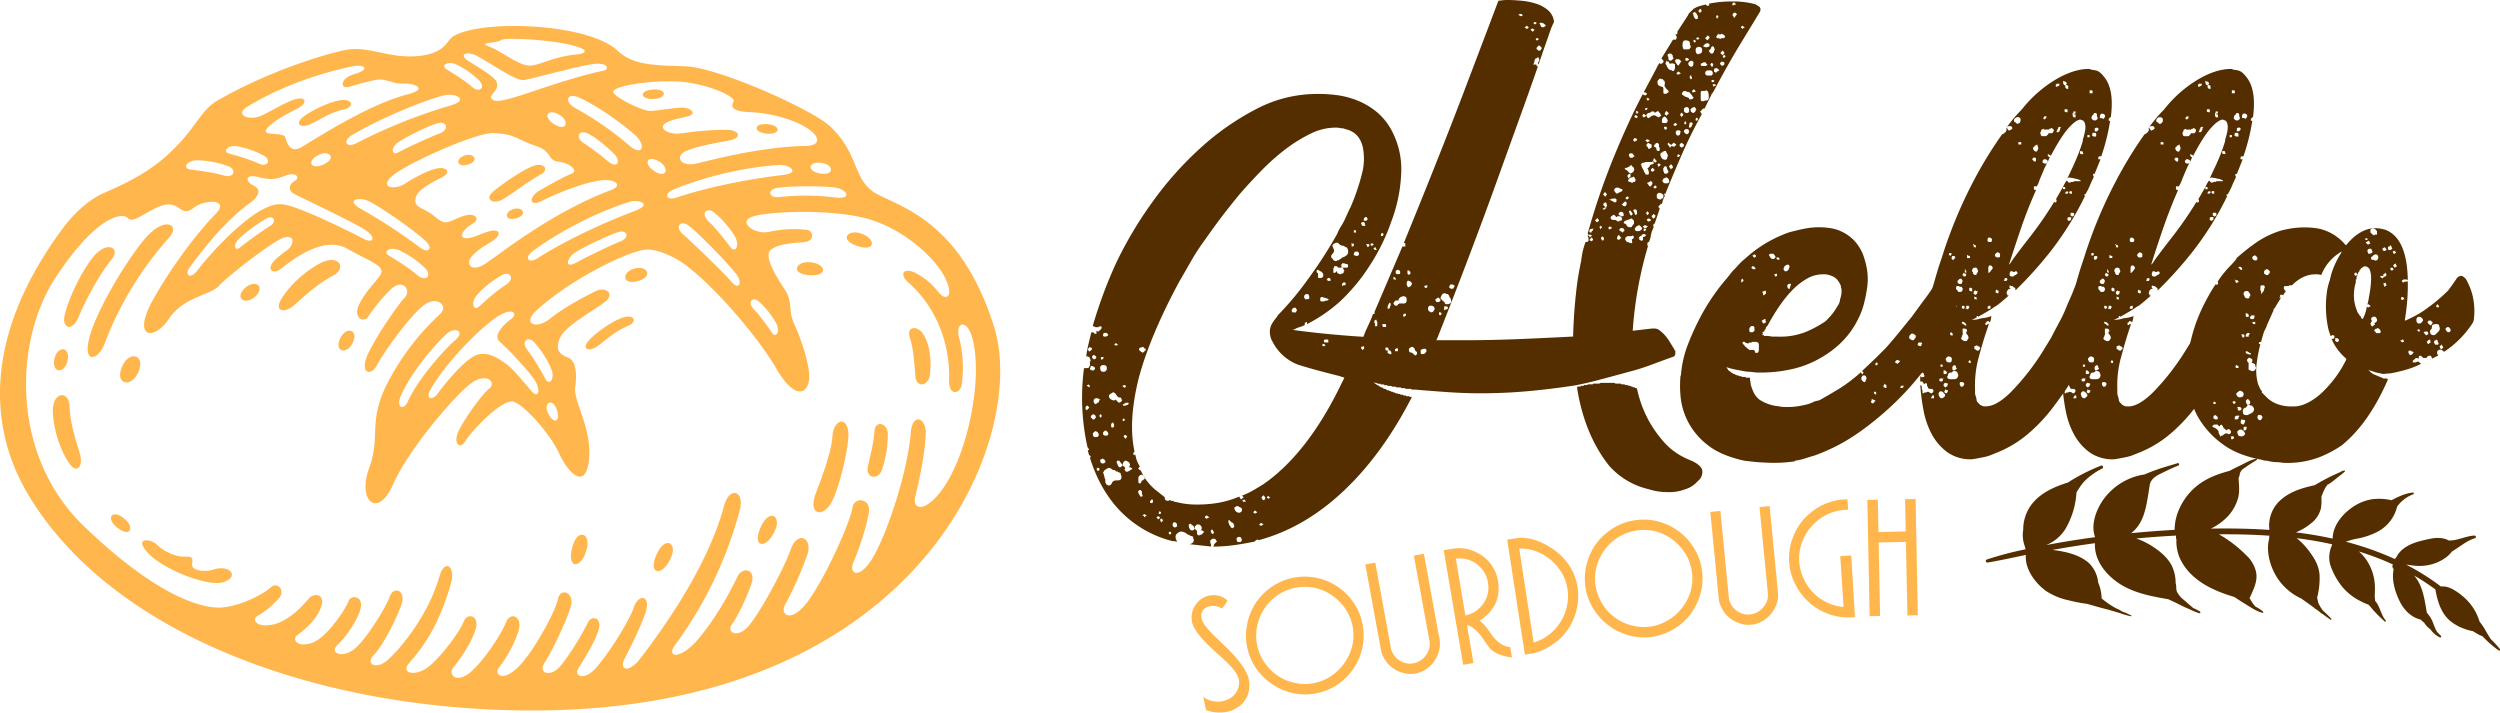
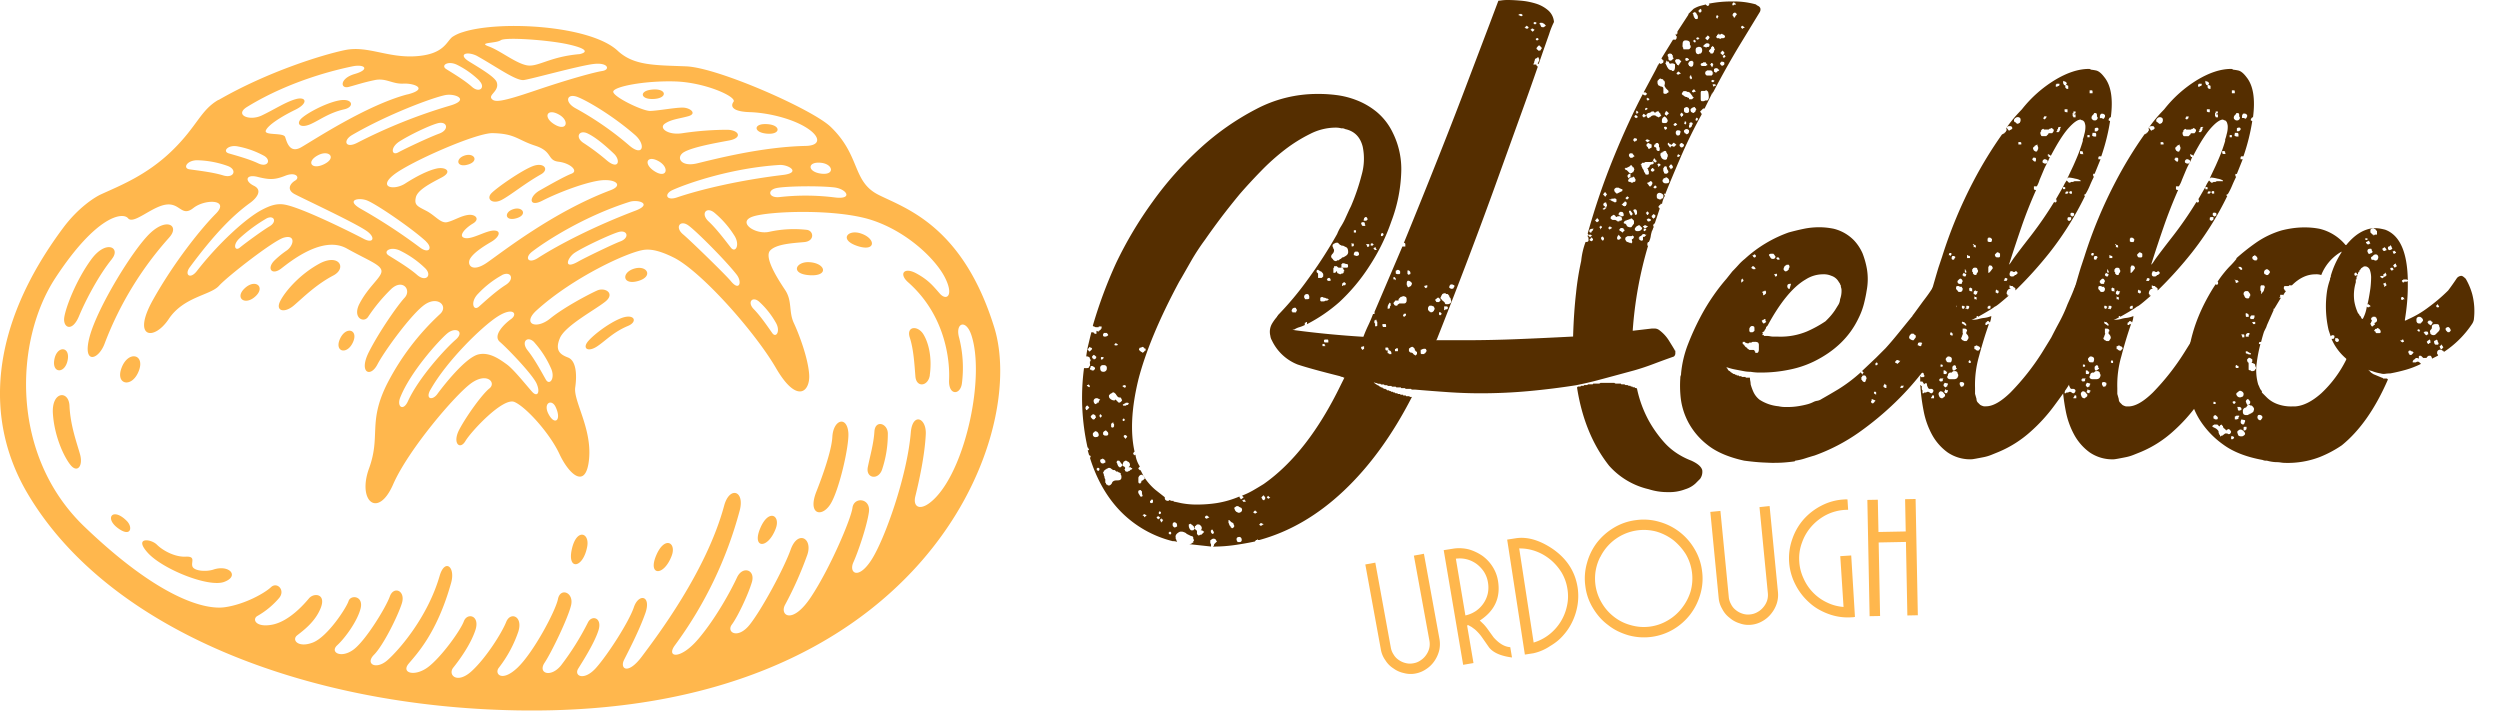
<svg xmlns="http://www.w3.org/2000/svg" id="Layer_1" data-name="Layer 1" viewBox="0 0 1038.37 295.95">
  <defs>
    <style>.cls-1{fill:#552e00;}.cls-2,.cls-3{fill:#ffb74d;}.cls-2{fill-rule:evenodd;}</style>
  </defs>
  <path class="cls-1" d="M659.82,98.09c.21,0,.31,0,.31.15s.1.15.3.15h.31v-.3h.3l.31-.31H661l-.3-.3h-.61l-.31.3h-.3a.27.27,0,0,1,.3-.3v-.3h-.3v-.31A285,285,0,0,1,670.18,65.5Q676.27,50.58,682.37,39v.31h.3a.77.77,0,0,0,1.22,0V39h.3l-.3-.3c-.2,0-.3-.1-.3-.31h-.92l4.88-9.13.91-1.83a.27.27,0,0,1,.3-.31.61.61,0,0,1,.16-.46.6.6,0,0,0,.15-.45h.3v.3h.31c.4,0,.61-.1.61-.3h.3a.9.9,0,0,0,.31-.61V25h-.31v-.3h-.3v-.31H690l4.88-7.92h1.21v-.3c.21,0,.31-.2.31-.61v-.61h-.31v-.61h-.3l.3-.31v.31h.31V14h.31V13.1l4.56-7v-.3l.31-.31,1.83-1.82a11.9,11.9,0,0,1,2.74-1.22l2.44-.61v.3h.3c0,.21.1.31.3.31h.31l.3-.31.31-.3h-.31V1.52a46.52,46.52,0,0,1,9.14-.91h.61a33.63,33.63,0,0,1,9.75,1.22,3.4,3.4,0,0,0,.91.61,2,2,0,0,1,.92.91,2.17,2.17,0,0,1-.31,1.83l-7.92,13q-5.48,9-11.27,20l-.3.3v.31H711V39l-3,6.09h-.61l-.92.92-.3.3c0,.21,0,.31.15.31s.15.1.15.3l.31.31v.3q-4.87,8.83-8.68,17.67t-6.25,14.93v.3h-.61V81l.31.3a9.47,9.47,0,0,0-1.22,3.36h-.61a.9.9,0,0,1-.31.61h-.3a.88.88,0,0,1-.31.6.27.27,0,0,0,.31.31v.3h.3l-2.13,6.4h-.3v.31h-.31v.91h.31a5.24,5.24,0,0,0-.61,1.52.88.88,0,0,0-.31.61,11.5,11.5,0,0,0-.45,2,7.63,7.63,0,0,1-.77,2.29c-.4,0-.61.3-.61.91v.61h.31a162.83,162.83,0,0,0-6.4,35.34l7.92-.92h1.37a3.15,3.15,0,0,1,1.68.61,15.86,15.86,0,0,1,4,4.27c1,1.62,1.83,2.94,2.44,4a.27.27,0,0,0,.3.3v1.22a1.74,1.74,0,0,1-.61,1.22c-2.84,1-5.59,2-8.22,3s-5.39,1.94-8.23,2.75L670.79,156c-2.24.61-4.72,1.27-7.46,2s-5.64,1.37-8.68,2q-9.75,1.53-19.65,2.44t-20,.91q-6.69,0-13.4-.46t-13.71-1.06h-1.52l-.3-.31H584q-.3,0-.3-.15c0-.1-.11-.15-.31-.15h-1.21a.27.27,0,0,1-.31-.31H580l-.3-.3h-1.52l-.31-.31h-1.52a.27.27,0,0,0-.31-.3h-.91l-.31-.31h-1.21l-.31-.3H573a1.72,1.72,0,0,1-1.22-.31h-.31l-.91-.3.61.61q.3,0,.3.15c0,.11.1.15.31.15l.3.31h.31l.3.3a.28.28,0,0,1,.31.31h.3l.31.3h.61v.31h.3l.3.3h.61l.31.31h.3c0,.2.1.3.31.3H577c0,.21.1.31.3.31h.31l.3.3h.61l.3.3h.61a.27.27,0,0,0,.31.31h.61l.3.3h.92c0,.21.1.31.3.31h.92v.3h.91a.27.27,0,0,1,.3.31h1.22a.27.27,0,0,1,.31.3h.91q-12.18,23.76-28.33,39t-35,20.41h-.61c0-.2-.1-.3-.31-.3v.3h-.6v.31c-.21,0-.31.1-.31.3q-4.28.91-8.68,1.53a64.56,64.56,0,0,1-8.68.61v-.31h.3v-.3a.84.84,0,0,1,.31-.61,13.16,13.16,0,0,1,.61-.61l.3-.31a.27.27,0,0,0-.3-.3.88.88,0,0,0-.31-.61,1.32,1.32,0,0,0-1.83.3c-.2,0-.3.1-.3.31v.91l.3.61V227L493.8,226h.31a1.76,1.76,0,0,0,1.22-.61h.3v-.61l.31-.3a.88.88,0,0,0-.31-.61v-.31a.81.81,0,0,0-.91-.91l-1.83-.91-.3-.31a5.36,5.36,0,0,0-1.53-.61h-.3a1.72,1.72,0,0,0-1.22.31c-1,.61-1.42,1.32-1.22,2.13v.3a.62.62,0,0,0,.15.46.62.62,0,0,1,.16.46l.3.61a4.16,4.16,0,0,0-1.83-.31,45.62,45.62,0,0,1-21.47-12.18q-8.69-8.83-12.95-22.54a.27.27,0,0,0,.3-.31v-.3l-.3-.31h-.3l-.61-2.13h.3l.31-.3-.31-.31v-.3l-.3-.31v.31a94.62,94.62,0,0,1-1.53-33.21h1.22c.61,0,.92-.2.92-.61a1,1,0,0,0,.3-1.22v-.91c.2,0,.3-.2.3-.61q0-.3-.15-.3c-.1,0-.15-.1-.15-.31v-.3a1.74,1.74,0,0,0-1.22-.61h-.3a46.14,46.14,0,0,1,.91-5c.41-1.72.81-3.4,1.22-5h.3a1.28,1.28,0,0,1,.92.31.27.27,0,0,0,.3.31h.61v-1.22a.88.88,0,0,1,.61.3h.31v-.3c.2,0,.5-.2.91-.61v-.31h.3v-.91h-1.21v.3h-1.22a.87.87,0,0,1-.61-.3h-.31l-.3-.31a188.16,188.16,0,0,1,9.75-26.19,163.66,163.66,0,0,1,15.08-25.29,140.65,140.65,0,0,1,19.95-22.39,108.24,108.24,0,0,1,23.15-16.14,54.21,54.21,0,0,1,25-6.25h1.83a59.69,59.69,0,0,1,6.39.46,35.11,35.11,0,0,1,8.38,2.13,30.54,30.54,0,0,1,8.38,4.88,25.66,25.66,0,0,1,6.7,8.68A33.85,33.85,0,0,1,582,71.59,63.38,63.38,0,0,1,577.88,92a83.27,83.27,0,0,1-9.14,18.58,77.11,77.11,0,0,1-12.49,14.93,65.47,65.47,0,0,1-13.4,9.13v-.91h-.3l-.31.31h-.3V135a13.09,13.09,0,0,1-2.29.91,7.15,7.15,0,0,0-2,.92h-.91l.91.3q13.71,1.83,28.33,2.74h.31q.9-2.43,2-4.72t2-4.72h.62v-.91l11.57-27.12h1.22v-.91a.54.54,0,0,0-.61-.61q7.61-18.57,14.62-36.25T610,32.9l8.68-22.85Q622,1.21,622.36.3a11,11,0,0,0,1.37-.15A18.93,18.93,0,0,1,626.32,0c1.62,0,3.5.11,5.63.3A29.88,29.88,0,0,1,638,1.52a14.19,14.19,0,0,1,5,2.75,7.09,7.09,0,0,1,2.44,4.87,32.85,32.85,0,0,0-2,5q-1.68,4.72-4.42,12.64V26.5h-.3c0-.4.1-.61.3-.61v-.3a.9.9,0,0,0,.31-.61,1.25,1.25,0,0,0-.31-.91v-.31h-.3l-.31.31-.61.3c-.2,0-.3.21-.3.61a2.63,2.63,0,0,0-.31,1.22l-.3.3v.31h1.22v.3l.61.61q-3.36,9.75-8.23,23.15L620.22,79.36q-5.47,15.08-11.57,31.07T596.77,141l-.31.31H608q11.26,0,22.54-.46t22.85-1.07v-.3q.3-9.75,1.22-17.82a115.69,115.69,0,0,1,2.13-13.25,31.12,31.12,0,0,1,1.83-7.92h.3c.41,0,.61,0,.61-.15s.1-.16.3-.16V98.7l-.3-.31v-.61Zm-207.44,71a.27.27,0,0,1-.31-.31l-.3-.3h-.31a1.22,1.22,0,0,0-.61,1.22l.31.61h.3l.92-.92Zm.3-8.84-.61-.61-.3.31h-.31v.3l.92.61.3-.3Zm.91-15.23a.54.54,0,0,0-.61-.61l-.3-.3a.27.27,0,0,0-.3.3l-.31.31-.3.3c0,.21,0,.31.15.31s.15.1.15.3l.31.31h.3Zm-.3,8.53c0,.21.1.31.3.31h.61l.61-.61v-.61h-.3a.28.28,0,0,0-.31-.31.88.88,0,0,0-.61-.3H453a1.2,1.2,0,0,1-.15.76.64.64,0,0,0-.15.46v.3ZM453,173c0,.2.21.51.61.91l.31.31h.3a.86.86,0,0,0,.61-.31v-.3h.31a1.77,1.77,0,0,0-.31-1.22q-.3,0-.3-.15c0-.1-.11-.16-.31-.16-.41,0-.61.11-.61.31h-.3v.3Zm.61-24.68a.84.84,0,0,0,.31.61.27.27,0,0,1,.3.31h.31l.61-.31a.9.9,0,0,1,.3-.61l-.3-.3c-.41-.41-.72-.61-.92-.61l-.61.61Zm1.53,33.21c.81,0,1.22-.31,1.22-.92a1.78,1.78,0,0,0-.61-1.22l-.61-.3a.87.87,0,0,0-.61.3l-.31.31c-.2,0-.3.2-.3.61A1.08,1.08,0,0,0,455.12,181.56Zm1.22-14.32a1.25,1.25,0,0,1,.3-.91L457,166l-1.22-.61h-.31a1.2,1.2,0,0,0-1.22.92,1.69,1.69,0,0,0,.31,1.21l.3.31h.31a.88.88,0,0,1,.61-.31v-.3Zm.3,27.72a.54.54,0,0,0-.61-.61h-.3c0,.2-.06.31-.16.31s-.15.1-.15.3l.31.3c0,.21.1.31.3.31h.31A.9.9,0,0,0,456.64,195Zm.31-21.32.3-.31.3-.3v-.61c-.2,0-.3-.1-.3-.31H457l-.31.31V173l.31.3Zm1.21-21.94a1.07,1.07,0,0,0-1.21,1.22c0,1,.4,1.52,1.21,1.52a1.35,1.35,0,0,0,1.53-1.52,1.08,1.08,0,0,0-1.22-1.22Zm0,40.82a.88.88,0,0,0,.61-.3h.31v-.91a.28.28,0,0,1-.31-.31l-.91-.61v.31c-.61,0-.91.2-.91.61a1.22,1.22,0,0,0,.3.91.87.87,0,0,0,.61.3Zm-.91-43.25h.3v.3l.92-.91-.31-.31h-.91ZM465.78,198a1.26,1.26,0,0,0-.31-.92v-.61a.61.61,0,0,1-.45-.15.65.65,0,0,0-.46-.15l-.3-.31h-.61l-.61-.61h-.61a3.48,3.48,0,0,1-.92-.6,1.21,1.21,0,0,0-.91-.31.64.64,0,0,0-.46.15.61.61,0,0,1-.45.16l-.31.3q-.3,0-.3.15c0,.1-.11.15-.31.15,0,.21-.1.31-.3.31v.3c-.41.41-.41.71,0,.92a1.8,1.8,0,0,0,.3,1.22v.61a.88.88,0,0,1,.31.6v1.22l.3.31v.3a.9.9,0,0,0,.61.31c0,.2.2.3.61.3s.81-.3,1.22-.91c.2-.82.91-1.22,2.13-1.22h.31c1,0,1.52-.41,1.52-1.22Zm-7.62-58.49a.88.88,0,0,0,.61.3h.31a1.76,1.76,0,0,0,1.22-.61c0-.2-.21-.5-.61-.91h-1.22c0,.2-.05.31-.15.31s-.16.1-.16.3Zm0,40.82c0,.2.1.3.31.3,0,.2.3.31.91.31s.92-.21.92-.61V180a.9.9,0,0,0-.31-.61l-.61-.6a.84.84,0,0,0-.61.3h-.3v.3c-.21,0-.31.2-.31.61Zm6.71-15.23c-.21,0-.51-.2-.92-.61a.27.27,0,0,0-.3-.31.92.92,0,0,0-.31-.61c-.41-.4-.71-.61-.91-.61a.88.88,0,0,0-.61.31l-.61.3-.61.61v.31a1.23,1.23,0,0,0,.3.91,2.64,2.64,0,0,0,1.83.92H463a.27.27,0,0,1,.3-.31c.2,0,.41.21.61.61a.28.28,0,0,1,.31.31.27.27,0,0,1,.3.3h.31c.4,0,.8-.3,1.21-.91a.88.88,0,0,0-.3-.61.54.54,0,0,0-.61-.61Zm-3.36,12.18.31.31h.61c0-.21.05-.31.15-.31s.15-.1.15-.3v-.92a.27.27,0,0,1-.3-.3v-.31h-.31a.27.27,0,0,1-.3.31l-.31.3Zm2.75-34.12a.27.27,0,0,0-.31-.3.9.9,0,0,0-.61-.31l-.61.61H463v.31H464Zm2.13,50-.61-.61-.91-1.21h-.61c-.21,0-.31.09-.31.3l-.3.3.3.31a5.24,5.24,0,0,0,.61,1.52.28.28,0,0,1,.31.31h.6l.31-.31.3-.3Zm0-32.59a.87.87,0,0,0,.61.3v.31l.3-.31h.31v-.61l-.31-.3H467a.87.87,0,0,0-.61.3h-.31Zm0,14a.27.27,0,0,0,.3.31.28.28,0,0,0,.31-.31h.3q0-.3-.15-.3c-.11,0-.15-.1-.15-.31h-.31v-.3l-.61.91Zm.91-7H467a.28.28,0,0,1-.31.31h-.3v.3c0,.21.1.31.3.31h.92a.88.88,0,0,1,.61-.31h.3v-.3h.31v-.31l-.31-.3h-.91Zm1.53,26.51c0-.21.09-.31.3-.31a1.44,1.44,0,0,0-.91-2.13.76.76,0,0,0-1.22,0c-.21,0-.31.1-.31.3a.88.88,0,0,0-.3.61v.61a.54.54,0,0,0,.61.61.27.27,0,0,0,.3.31v.61l-.3.3.3.3v.31a.88.88,0,0,0,.61.3h.61l.31-.3h.3l.3-.31a.88.88,0,0,1,.61-.3l.31-.3-.31-.31q-.3,0-.3-.15c0-.11-.11-.15-.31-.15Zm-2.14-12.8.31.31v.3c.2,0,.3.1.3.31h.31c0-.21.1-.31.3-.31a.86.86,0,0,1,.31-.61c-.41-.41-.72-.61-.92-.61H467c0,.2-.05.31-.15.31S466.69,181.05,466.69,181.25Zm6.09-23.45q-4.26,17.67-1.52,29.85H471v.3h-.31v.61l.61.61v-.3h.31a11.93,11.93,0,0,0,1.83,4.87l-.31.31a.88.88,0,0,0-.31.61l.62.6h.3l1.22,2.44-.31-.3c-.41-.41-.91-.31-1.52.3l-.31.61v1.83a.92.92,0,0,0,.31.61h.61c0-.21.05-.31.15-.31s.15-.1.15-.3a.84.84,0,0,1,.31-.61h.3l.61-.61.31-.3a23.58,23.58,0,0,0,4.41,4.87l3.81,3v.3c0,.81.51,1.22,1.53,1.22l.3-.31h.3a1.77,1.77,0,0,0,1.22.31h.31v.3c.2,0,1.22.2,3,.61a34.82,34.82,0,0,0,7.31.61,54,54,0,0,0,7.62-.61,40.24,40.24,0,0,0,9.44-2.74v.31l.61.91,1.22-.91h-.3v-.31c-.21,0-.31,0-.31-.15s-.1-.15-.3-.15a32.48,32.48,0,0,0,4.57-2.14c1.41-.81,2.94-1.72,4.57-2.74q18.27-12.8,32-41.12l1.52-3.05h-.3a.88.88,0,0,0-.61-.3,2.23,2.23,0,0,1-.91-.31q-6.1-1.52-10.51-2.74c-2.95-.81-5.33-1.52-7.16-2.13a19.9,19.9,0,0,1-10.66-10.05,4.59,4.59,0,0,1-.61-1.83,6.79,6.79,0,0,1,.76-5.18,19.24,19.24,0,0,1,2-2.74.27.27,0,0,1,.3-.31V131a129.61,129.61,0,0,0,12.49-14.93,186.63,186.63,0,0,0,12.19-18.88A19,19,0,0,1,557,94a27.07,27.07,0,0,0,2-3.81l1.53-3.35.61-1.22a88.7,88.7,0,0,0,4.41-12.95A24.49,24.49,0,0,0,566,60.93q-1.53-6.09-7.31-7.32a2.45,2.45,0,0,0-1.52-.3,9.41,9.41,0,0,0-2.74-.3,23.4,23.4,0,0,0-10.21,2.58,62.71,62.71,0,0,0-10.51,6.55,91.69,91.69,0,0,0-10.05,9q-4.87,5-8.84,9.6-4.26,5.17-7.92,10c-2.43,3.25-4.57,6.2-6.39,8.83a92.18,92.18,0,0,0-5.79,8.84l-4,7-.91,1.53Q477.34,140.13,472.78,157.8Zm1.83,48.13a3.48,3.48,0,0,1-.3-1.53v-.3l-.31-.31-.3-.3h-.3a.9.9,0,0,1-.62.3v.92l.92,1.52h.61Zm-1.52-60.62c.61.61,1,.91,1.22.91l.3.31.31-.31h.3a.54.54,0,0,1,.61-.61V145c0-.2-.2-.3-.61-.3v-.31c-.2,0-.3,0-.3-.15s-.11-.15-.31-.15a.61.61,0,0,0-.45.15.61.61,0,0,1-.46.15h-.3l-.31.61Zm3.05,68.54h-.31a.86.86,0,0,0-.61-.31c-.2,0-.3.1-.3.31-.21,0-.31.1-.31.3h.31l.3.31v.3c.2,0,.31,0,.31-.15s.1-.15.3-.15l.31-.31ZM475.22,198c0,.2.1.3.31.3v.31l-.61-.92Zm3.66,9.74-.31-.3h-.3a.27.27,0,0,1-.31.3c0,.2,0,.31-.15.31s-.15.1-.15.3v.31l.3.3h.31a.54.54,0,0,0,.61-.61Zm3,7.32-.6-.61H481l-.61.3c0,.2.2.51.61.91.2,0,.31,0,.31-.15s.1-.15.3-.15Zm-.6-2.14c0,.41.1.61.3.61a.54.54,0,0,0,.61-.61v-.3h-.31v-.31h-.3v.31A.27.27,0,0,0,481.32,212.93Zm1.52,3.35a.27.27,0,0,0,.3-.3.9.9,0,0,0-.61-.31v-.3h-.3a.27.27,0,0,1-.31.3V216a.88.88,0,0,0,.31.61v.3h.3c0-.2.1-.3.31-.3Zm3.65,5.18a.54.54,0,0,0-.61-.61l-.6.61a.27.27,0,0,1,.3.31h.3v.3h.31v-.3h.3Zm2.44-3a1.78,1.78,0,0,0-.3-1.22c-.21,0-.31,0-.31-.15s-.1-.16-.3-.16a.82.82,0,0,0-.92.92v.3a.86.86,0,0,0,.31.61l.3.3H488a.9.9,0,0,0,.61-.3h.3Zm7.31.91c-.2,0-.3-.2-.3-.61l-.92-.91h-.3a.28.28,0,0,0-.31-.31l-.61.31v.61a2.62,2.62,0,0,0,.92,1.82h.91l.61-.6Zm4,1.52h-.3v-.3a.88.88,0,0,1-.61-.31h-.61l.3-.3c.41-.81.1-1.52-.91-2.13h-.91l-.61.61c-.21,0-.31.2-.31.6v.31c0,.2.2.5.61.91a.28.28,0,0,1,.31.31v1.22l.6.61h.31a.84.84,0,0,1,.61-.31h.3l.31-.3.3-.31.31-.3Zm2.13-6.09H502a.27.27,0,0,0-.3-.3c0-.21-.21-.31-.61-.31a.27.27,0,0,0-.31.31h-.3v.61c.2,0,.3,0,.3.15s.1.15.31.15h.3l.31-.3h.3Zm1.83,6.09-.3-.3a.88.88,0,0,0-.31-.61h-.3a.27.27,0,0,1-.31.3v.61c0,.2.2.51.61.92l.61-.31Zm8.53-2.43-.3-.61v-.31c-.41-.41-.72-.61-.92-.61l-.3-.3-.31-.31-.3-.3h-.31v1.22a.88.88,0,0,1,.31.61c0,.2.2.5.61.91v.3c.2,0,.3,0,.3.16s.1.15.31.15h.3C512.49,218.92,512.69,218.62,512.69,218.42Zm2.74-5.79a1.14,1.14,0,0,0,0-1.83.61.61,0,0,1-.45-.15.61.61,0,0,0-.46-.15.28.28,0,0,0-.31-.31h-.6l-.92.61v.31a.61.61,0,0,0,.15.45.62.62,0,0,1,.16.46l.61.61h.3c0,.2.2.3.61.3A1.25,1.25,0,0,0,515.43,212.63Zm-.61,12.49a.82.82,0,0,0,.92-.92,1.25,1.25,0,0,0-.31-.91.88.88,0,0,0-.61-.3c-.81,0-1.21.3-1.21.91a1.21,1.21,0,0,0,.3.91.27.27,0,0,0,.3.31Zm2.44-17.06c0-.21-.1-.31-.3-.31v-.3h-.31l-.3.3H516v.31a.27.27,0,0,1,.31.3h.91l.31-.3Zm4.87,4.57a.27.27,0,0,1-.3-.31q-.3,0-.3-.15c0-.1-.11-.15-.31-.15l-.61.61v.3l.61.31h.31l.3-.31h.3Zm2.44,4.87h-.3a.9.9,0,0,0-.61-.3l-.61.61a.27.27,0,0,0,.3.3l.31.31c.2,0,.3-.06.3-.16s.1-.15.31-.15l.3-.3h.31Zm.92-11-.31-.31a.27.27,0,0,0-.3-.3v-.31l-.92.92a.61.61,0,0,0,.15.45.6.6,0,0,1,.16.46.27.27,0,0,1,.3.3h.61v-.3a.28.28,0,0,0,.31-.31Zm2.13.3-.92-.91-.3.3a.28.28,0,0,1-.3.31l.6.6a.88.88,0,0,0,.61-.3Zm11-78.29-.3-.3v-.31a1.37,1.37,0,0,0-1.52.31l-.31.61v.3a.27.27,0,0,0,.31.31v.3h1.52v-.3l.3-.31Zm5.18-5.18a1.25,1.25,0,0,0-.3-.91c0-.2-.21-.3-.61-.3a1.23,1.23,0,0,0-.91.3,1.21,1.21,0,0,0-.31.91.84.84,0,0,0,.31.61v.31h.91a1.21,1.21,0,0,0,.91-.31Zm5.79-8.53v-.91c0-.2-.2-.5-.61-.91l-.3-.31h-.31l-.3-.3h-.31a.27.27,0,0,0-.3-.31h-.31l-.3.31V113l.3.3.31.31v1.82h1.52Zm2.13,9.45c-.2,0-.3-.1-.3-.31h-.61a.88.88,0,0,0-.61-.3h-.3l-.61-.31c-.61,0-.92.21-.92.61v.92l.31.3h.91a1.23,1.23,0,0,0,.91-.3h.92v-.31H552Zm-2.43,19.49h1.21a.27.27,0,0,0-.3-.3v-.61h-.91Zm.61-2.43v.3a.87.87,0,0,0,.3.61h1.52v-.61c0-.4-.1-.61-.3-.61h-1.22Zm2.74-24.68v-.61q0-.3-.15-.3c-.11,0-.16-.1-.16-.31H552c-.41,0-.61.11-.61.31l-.31.3.31.31v.3Zm.91-9.14a1.41,1.41,0,0,0,1.52.92l.31-.31H556c.4-.4.71-.61.91-.61l.61-.61h.31a7.16,7.16,0,0,0,1.52-.91,1.77,1.77,0,0,0,.61-1.22c0-1.22-.31-1.93-.92-2.13l-1.21-.61h-.61a.92.92,0,0,0-.61-.31l-.31-.3-.61-.61H555a.86.86,0,0,0-.6.31h-.31l-.61.6v.31a1.19,1.19,0,0,0,.31.91v.31a.88.88,0,0,1,.3.61,2,2,0,0,1-.61,1.52Q552.3,106.61,553.51,107.53Zm3,6.4a.61.61,0,0,0,.45-.15.64.64,0,0,1,.46-.15.9.9,0,0,0,.61-.31V113c0-.2,0-.31.15-.31s.15-.1.15-.3l-.3-.31c0-.61-.41-.91-1.22-.91h-.61c-.41,0-.61-.1-.61-.31a.27.27,0,0,1-.3-.3h-1.22v.61a.27.27,0,0,0-.3.3v1.83h.91V113c.2,0,.3-.1.3-.31h.31V113q0,.3.15.3c.1,0,.15.11.15.31H556Zm3.35-3.65a.92.92,0,0,0-.31-.62h-.3a1.22,1.22,0,0,1-.61-.15,2.17,2.17,0,0,0-.91-.15c-.21,0-.31,0-.31.15s-.1.15-.3.15v1.53h2.43l.31-.31Zm-1.22,8.22a1.23,1.23,0,0,0,.3-.91h-.3v-.31h-.61l-.3.31c-.21,0-.31.2-.31.6v.61h.31a.27.27,0,0,1,.3-.3ZM562,102.35l.31-.3v-.61a.27.27,0,0,0-.31-.3h-.91l.3.3v.91Zm1.22-5.78v-.92h-.91v.92Zm1.22,8.83c0-.4-.11-.61-.31-.61,0-.2-.2-.3-.61-.3-.61,0-.91.1-.91.3a1.27,1.27,0,0,0-.3.92v.3a1.33,1.33,0,0,1,.6.15,1.25,1.25,0,0,0,.61.15.6.6,0,0,0,.46-.15.62.62,0,0,1,.46-.15Zm2.43-12.18v-.61l-.3-.31h-.91a.88.88,0,0,0-.31.61l.31.61c0,.2.2.31.61.31h.6l.31-.31Zm-1.52,50.87v.61l.31.3c0,.21.1.31.3.31l.31-.31h.3v-1.22Zm.92-52.7.3.3h.91l.31-.3.3-.31-.3-.61c0-.2-.21-.3-.61-.3a.27.27,0,0,0-.31.3h-.3v.61Zm1.21,10v.3l.31.31v.3l.3.31c.2,0,.31,0,.31-.15s.1-.16.3-.16v-.91Zm2.74.61a.28.28,0,0,1,.31-.31v-.3h-.31v-.3h-.6c-.21,0-.31.2-.31.6v.31Zm.62.91a.28.28,0,0,0-.31.31c0,.2.1.3.31.3,0,.21.09.31.3.31h.61v-.31l-.31-.3V103a.27.27,0,0,0-.3-.3Zm0,31.08a.26.26,0,0,0,.3.3v1.22h.3c.41,0,.61-.1.61-.31v-1.52l-.3-.3v-.31a.27.27,0,0,0-.31-.3l-.3.3h-.3Zm2.74-35.95h.61l.3-.31a.37.37,0,0,0,0-.6v-.31a1.23,1.23,0,0,0-.91.31Zm.61,37.16a.87.87,0,0,0,.3.61h1.22v-.61c0-.4-.11-.61-.31-.61h-1.21Zm1.21,9.75a.84.84,0,0,0,.31.61h.61l.3.31h-.3v.3c0,.41.1.61.3.61H577v.3h.91v-.3a1.23,1.23,0,0,0-.3-.91l-.31-.31H577a.84.84,0,0,1-.31-.61v-.3l-.3-.31h-.92Zm.92-16.75H577l.3-.31v-.61l.31-.3v-.92l-.31-.3H577v.3l-.31.31a.64.64,0,0,1-.15.46.61.61,0,0,0-.15.45Zm2.43-12.19h.61v.31h.31v-.92h-.31v-.3h-.61Zm4.27,7a1.34,1.34,0,0,0-.61.15,1.25,1.25,0,0,1-.61.15l-.91.92v.61h-1.22c-.21,0-.31.1-.31.3-.41.41-.61.72-.61.91l.31.31v.3l.61.31h.3a.54.54,0,0,0,.61-.61h.31l.3-.31h1.83a1.21,1.21,0,0,0,.91-.3l.31-.61v-.61a1.79,1.79,0,0,0-.31-1.22.57.57,0,0,1-.45-.15A.65.65,0,0,0,583.06,123.07Zm-3,21.63-.3.3h-.31v.92h1.22V144.7Zm-.3-31.07a1.23,1.23,0,0,0,.91.3h.61l.31-.3V113c0-.41-.11-.61-.31-.61a.9.9,0,0,0-.61-.31.58.58,0,0,0-.45.16.65.65,0,0,1-.46.15Zm3.35,16.75v.3c-.21,0-.3.11-.3.31v.3l.3.31h.3l.31-.31.3-.3v-.61Zm1.22-12.19a.62.62,0,0,0,.15.46.65.65,0,0,1,.15.46l.31.3,1.22-.61a.57.57,0,0,1,.15-.45.64.64,0,0,0,.15-.46v-.3l-.3-.31a1.8,1.8,0,0,0-1.22-.61c-.41,0-.61.41-.61,1.22Zm.3-4.26h.31a.26.26,0,0,0,.3.3l.31-.3h.3v-.61a.9.9,0,0,0-.3-.61l-.31-.3h-.61Zm2.13,30.16a1.72,1.72,0,0,0-1.21.61c-.21,0-.31.1-.31.3v.92l.31.3a.88.88,0,0,0,.61.31,1,1,0,0,1,.91.6l.91.61.31-.3.3-.31v-.91h-.3v-.3h-.31c0-.2,0-.31-.15-.31s-.15-.1-.15-.3V145A2,2,0,0,0,586.71,144.09Zm3.36,2.74.3.3h1.22v-.3h.3l.61-.91v-.31l-.3-.61a2.17,2.17,0,0,0-1.83.31h-.3Zm1.52-27.72a.27.27,0,0,0,.3.3.27.27,0,0,0,.31.31h.3v-.31h.31v-.91l-1.22.3Zm1.83,8.22a1.23,1.23,0,0,0-.31.92v.3c0,.21.2.51.61.92.2,0,.31.05.31.15s.1.15.3.15h.31c.2,0,.5-.2.91-.61a.9.9,0,0,1,.3-.61v-.3a.65.65,0,0,0-.15-.46.62.62,0,0,1-.15-.46h-.31a1.25,1.25,0,0,0-.91-.3h-.61Zm2.74-2.43.3.3a.27.27,0,0,0,.31.31h.91l.61-.61v-.31c-.41-.61-.71-.91-.91-.91a.87.87,0,0,0-.61.3l-.31.31a.27.27,0,0,0-.3.3Zm2.44,5.78a.37.37,0,0,0,0-.6l-.31-.31h-.61v.91l.31.31h.3Zm0-7.61-.31.61v.3l.61.61a.27.27,0,0,0,.31.31l.6.61.31.3a.54.54,0,0,0,.61.61h.61a1.76,1.76,0,0,0,1.22-.61,1.13,1.13,0,0,0,.15-.91,1.25,1.25,0,0,1-.15-.61.9.9,0,0,0-.31-.61.88.88,0,0,1-.3-.61c0-.2-.06-.31-.16-.31s-.15-.1-.15-.3a.27.27,0,0,1-.3-.3h-.61a.27.27,0,0,1-.31-.31c-.81,0-1.32.21-1.52.61v.3h-.3Zm2.74,4.57-.31-.31h-1.22v1.53h.31l.3-.31H601l.31-.3Zm.91-9.14a1.25,1.25,0,0,0-.3.91c0,.21.1.31.3.31a.88.88,0,0,0,.61.3,1.25,1.25,0,0,0,.91-.3v-.31c.2,0,.31-.2.31-.61a.27.27,0,0,0-.31-.3,1.25,1.25,0,0,0-.91-.31C602.45,118.19,602.25,118.3,602.25,118.5ZM630.58,6.09l.31.31h.3a.88.88,0,0,0,.61.3h.31l.3-.3V6.09h-.3a.27.27,0,0,0-.31-.3h-.61l-.3.3Zm2.74,5.49h.31a.27.27,0,0,0,.3.3h.61l.31-.3v-.31l-.31-.3-.61-.31c0,.21,0,.31-.15.31s-.15.1-.15.3h-.31Zm2.44.91c.2,0,.3.1.3.31.21,0,.31.1.31.3h.3l.31-.3.3-.31v-.31H637l-.31-.3h-.3a.27.27,0,0,0-.31.3h-.3Zm1.83-3.35a.87.87,0,0,0-.61.3v.31l.3.3h.61c0-.2.1-.3.31-.3V9.44Zm.91,6.7a.9.9,0,0,0-.61.31.53.53,0,0,0,.61.6c.2,0,.31-.09.31-.3h.3v-.3c-.2,0-.3-.1-.3-.31Zm.61,3.05-.3.3c-.41.41-.61.72-.61.92v.3h.3v.3c.2,0,.31.06.31.16s.1.15.3.15h.31a.53.53,0,0,0,.6-.61.27.27,0,0,0,.31-.3V19.8l-.91-.91Zm.31-9.14v.3h.3c0,.41.1.61.3.61V11a.88.88,0,0,0,.61.3h.61l.31-.3c.2,0,.3-.1.3-.31l.31-.3h-.31l-.3-.31-.31-.3a.86.86,0,0,1-.61-.31h-.91Zm40.21,151.4.3.3a49,49,0,0,0,4.87,13.25,50,50,0,0,0,6.25,8.84,27,27,0,0,0,6.4,5.33,30.69,30.69,0,0,0,5,2.44q4,1.81,4.57,3.95a5,5,0,0,1-.91,3.66q-.32.3-1.83,1.83a10.87,10.87,0,0,1-4.26,2.44,18.54,18.54,0,0,1-7.32,1.21,25.28,25.28,0,0,1-7.92-1.21,31.47,31.47,0,0,1-16.44-9.75Q658,180.33,655,160.84a.27.27,0,0,0,.31-.3h1.21a.28.28,0,0,1,.31-.31h.91l.31-.3h1.22l.3-.31h1.83a.27.27,0,0,0,.3-.3h2.44a.88.88,0,0,0,.61-.31h5.79a.84.84,0,0,0,.61.31h1.82c.2,0,.31.05.31.15s.1.15.3.15h.92a.92.92,0,0,1,.61.31H676a.88.88,0,0,0,.61.3h.61c0,.21.1.31.3.31h.31a.27.27,0,0,1,.3.3H679c0,.21.1.31.3.31Zm-19.5-64.89.3.31H661v-.31l.61-.61v-.3L662,95h-.31c-.81,0-1.32.21-1.52.61Zm1.52,3a13.16,13.16,0,0,0-.61-.61h-.3V99l-.61.61.3.31.61.3.31-.3c.2,0,.3-.1.3-.31Zm1.22-8.23c0,.21,0,.31-.15.31s-.15.1-.15.3l.3.31.31.3h.3l.31-.3a.27.27,0,0,0,.3-.31v-.3l-.3-.31-.31-.3v-.31l-.3.31A.27.27,0,0,1,662.87,91.08Zm1.52,3.66a.27.27,0,0,1,.31.3v.31L665,95v-.3h.31v-.31a.54.54,0,0,0-.61-.6v.3h-.31Zm.61,4V99a.84.84,0,0,0,.31.61l.3.31h.31v-.31a.27.27,0,0,0,.3-.3V99q0-.3-.15-.3c-.1,0-.15-.1-.15-.31h-.31v-.3Zm1.22-11.58.92-.61V85.9l.3-.3a1.8,1.8,0,0,0-.3-1.22v-.3h-.31a.88.88,0,0,0-.61.3l-.3.31c0,.61.2.91.61.91,0,.21,0,.3.15.3s.15.11.15.31h-.3c-.21,0-.31.05-.31.15s-.1.15-.3.15l-.31.31Zm-.3-6.09q.3,0,.3.15c0,.11.1.15.31.15v.31h.3l.31-.31V81a.27.27,0,0,0,.3-.3l-.3-.31a.27.27,0,0,0-.31-.3v-.31h-.3v.31h-.31v.3a.27.27,0,0,0-.3.31Zm.91,5.18v.3h.31ZM668.05,95c.2,0,.31.06.31.16s.09.15.3.15L669,95h.31v-.3h.3l-.3-.31H669a.27.27,0,0,0-.3-.3h-.3a.27.27,0,0,1-.31.3Zm.61-11.88c.4,0,.61.11.61.31a.65.65,0,0,1,.46.15.61.61,0,0,0,.45.15.76.76,0,0,0,1.22,0v-.91a1,1,0,0,0-1.22-.31h-.91v.31h-.91Zm2.74,8.53c.2,0,.31,0,.31.15s.1.16.3.16h.61v-.31h.61a.27.27,0,0,0,.3-.3l.31-.31a1.19,1.19,0,0,1-.31-.91,1.77,1.77,0,0,0-1.22-.31,1.25,1.25,0,0,0-.91.31h-.3v-.31c-.41-.4-.72-.6-.92-.6l-.91.6a1.23,1.23,0,0,0-.31.92c.41.41.71.61.92.61h.91A.88.88,0,0,1,671.4,91.69Zm-.91-12.49c0,.21.2.51.61.92l.3.3h.31l1.82-.91a.28.28,0,0,0,.31-.31v-.61a1.26,1.26,0,0,1-.92-.3.88.88,0,0,1-.61-.31h-.91c-.2,0-.51.21-.91.61Zm3,19.8-1.22-1.52v.3a.27.27,0,0,0-.3.31.88.88,0,0,0-.3.61v.61a.76.76,0,0,0,1.21,0l.31-.31Zm-1.22-9.74h.31a.27.27,0,0,0,.3.3l.61.3h.61l.31-.3c0-1-.31-1.52-.92-1.52h-.61c-.4.41-.61.71-.61.91Zm2.44,6.39a.27.27,0,0,0-.3-.3V95a1.27,1.27,0,0,0-.92-.3h-.3l-.61.61v.3l.3.31c.2,0,.51.2.92.61h.3a.49.49,0,0,1,.31-.46A.48.48,0,0,0,674.75,95.65Zm-.3-11.57c0,.2-.06.3-.16.3s-.15.11-.15.31h-.3l-.31.3h.31v.31h.3c0,.2.1.3.31.3h.3v.3l.31-.3h.3a.65.65,0,0,1,.15-.46.61.61,0,0,0,.16-.45v-.61a.27.27,0,0,1-.31-.31h-.3c-.21,0-.31,0-.31.16S674.65,84.08,674.45,84.08Zm3.35,6.7c-.41,0-.61.1-.61.3h-.31a.92.92,0,0,0-.61.31h-.6a.27.27,0,0,1-.31.3h-.3l-.31.31a.88.88,0,0,0-.3.61c0,.2.2.3.61.3l.61.61v.31a2.07,2.07,0,0,0,1.52.6c.4,0,.61-.1.61-.3l.91-1.22V91.69Zm-2.44-20.11h.31l.6.61.31.31.3.3h.31v.31a.88.88,0,0,1,.61-.31l.3-.3h.31v-.31c.2,0,.3-.2.3-.61a.39.39,0,0,0,0-.61.86.86,0,0,0-.3-.6h-.31v-.31l-.61-.61-.3.31-.31.3-1.21.61h-.61v.3h-.31Zm.31,12.19h.3l.61-.61v-.31h-.31a.3.3,0,1,0-.6,0h-.31v.31h-.3ZM678.41,99l.3-.61-.61-.61a.86.86,0,0,1-.61.31h-1.22q-.6,0-.6.3h-.31c0,.21-.1.31-.3.31v.91c.2.21.3.36.3.46s.2.26.61.46h.3l.31.3h.61l.3.31.31-.31c.2-.2.2-.5,0-.91v-.61h.3ZM676,73.41a.9.9,0,0,1,.3.61c.21,0,.31-.1.31-.3h.3l.31-.31V72.2h-.61l-.61.61Zm3,2.14a.88.88,0,0,0,.3-.61v-.61c-.2,0-.3-.2-.3-.61-.21,0-.31,0-.31-.15s-.1-.16-.3-.16a.28.28,0,0,0-.31.31h-.3a1.26,1.26,0,0,0-.92.3c-.4.41-.61.72-.61.92a.9.9,0,0,0,.31.61h.61l.3.3h.61a.27.27,0,0,0,.31-.3ZM676.88,64a.27.27,0,0,0-.3.31v.3c0,.21.2.51.61.92h.61a.92.92,0,0,0,.61-.31l.3-.3H679l-.61-.61a.28.28,0,0,0-.31-.31v-.3h-1.22Zm1.22,24.68-.91-1.22h-.31l-.3.3a5.14,5.14,0,0,0,.61,1.53l.3.3.61-.61Zm.61-31.08c-.2,0-.3.21-.3.61v.31h.3v.3H679a.27.27,0,0,0,.3-.3h.31l.3-.31v-.61h-.3l-.61-.3Zm1.22,30.77a1.8,1.8,0,0,0-.3-1.22l-.61-.3-.31.3h-.3v.31l.61,1.22V89a.84.84,0,0,0,.61.31V89h.3Zm-1.22-39.9a.27.27,0,0,1,.31.3l.61.31.3-.31h.31v-.3l-.61-.61h-.31a.27.27,0,0,0-.3.3Zm1.83,45.08a.92.92,0,0,1-.61.31l-.3.3c-.41.41-.61.71-.61.91,0,.41.1.61.3.61,0,.21.2.31.61.31h.61a1.76,1.76,0,0,0,1.22-.61.88.88,0,0,0,.3-.61v-.31h-.3c-.41-.6-.72-.91-.92-.91Zm-1.22-46.91h.31v.3c0,.21.1.31.3.31l.61-.61-.61-.61h-.3v.3Zm4,50.87c0-.2-.2-.3-.61-.3s-.61.1-.61.3c-.41.41-.71.61-.91.61l-.31.3c0,.21-.05.31-.15.31s-.15.1-.15.3h.3v.61a.68.68,0,0,1,.46.15.59.59,0,0,0,.46.16h.3l.31-.31V98.39H683l.91-.91Zm-1.83-29.24c0,.2,0,.3.16.3s.15.11.15.31a.61.61,0,0,0,.15.45.65.65,0,0,1,.15.46l.61.91a1.73,1.73,0,0,0,.61,1.22.54.54,0,0,0,.61.61h.61l.3-.3v-.92a.9.9,0,0,0-.3-.61v-.3c0-.2,0-.31-.15-.31s-.16-.1-.16-.3a.87.87,0,0,0,.61-.3c.2-.21.31-.36.31-.46s.1-.25.3-.46a.88.88,0,0,1,.61-.3h.31l.3-.31a.27.27,0,0,0,.31-.3l-.31-.31V67a.88.88,0,0,0-.61.3h-2.43c-.41,0-.61.11-.61.31h-.92a.88.88,0,0,0-.3.61Zm.61-20.11.31.31.3.3c.2,0,.31-.05.31-.15s.1-.15.3-.15l.31-.31h.3l-1.22-.91-.3.3Zm2.44,46-.31-.3h-.3a.76.76,0,0,0-1.22,0h-.3v.3a.27.27,0,0,1,.3.3l.31.31h.3a.86.86,0,0,0,.61-.31l.3-.3Zm-.91,1.22V95h-.92v.61A.27.27,0,0,0,683,96c.2,0,.3-.1.3-.31h.31l.3-.3Zm-.31-49.66h.31l.91-.61h-.31l-.3-.3h-.3l-.31.3Zm.31,12.8.6.61.31-.31h.3l.31-.3v-.31h-.31a.87.87,0,0,0-.61-.3h-.3l-.3.3h-.31Zm0,29.85c0,.21,0,.31.15.31s.15.1.15.3l.3.31h.31V89l.3-.3v-.31l-.3-.3-.31-.31-.3.31A.27.27,0,0,1,683.59,88.34Zm.3-47.21a.27.27,0,0,0,.3.3v.3h.31l.61-.6-.92-.61v.3h-.3ZM686,46.3a1.74,1.74,0,0,1-1.22.61c-.2,0-.5.21-.91.61v.61l.3.61.31.31h.3l.31-.31h.3a1.89,1.89,0,0,1,2.44-.61l.31.31a.61.61,0,0,1,.45.15.62.62,0,0,0,.46.15l.3-.3c.2,0,.31,0,.31-.16s.1-.15.3-.15v-.3l-.3-.31v-.3l-.61-.61a.28.28,0,0,0-.31-.31V46l-.3.3h-.3c-.61.61-1,.61-1.22,0Zm-2.13,14.32.61.61a.54.54,0,0,0,.61.61l.3-.31c.41,0,.61-.19.61-.6V60a.88.88,0,0,1-.61-.3.58.58,0,0,1-.45-.16.7.7,0,0,0-.46-.15l-.61.61Zm1.83,30.46h-.31a.88.88,0,0,0-.61-.3h-.3l-.61.61h.3v.3a.88.88,0,0,0,.61.31.86.86,0,0,0,.61-.31h.31Zm0-14h.3a.65.65,0,0,1,.15-.46.58.58,0,0,0,.16-.45.82.82,0,0,0-.92-.92l-.3.31-.61.3h-.31v.31l.31.3.61.92h.61Zm0-6.09q.3,0,.3.15c0,.11.1.15.31.15h.3l.31-.3.3-.31v-.3h-.3v-.31c-.21,0-.31,0-.31-.15s-.1-.15-.3-.15l-.61.61Zm1.83,18.28a.84.84,0,0,1-.61-.31h-.31c0,.21-.1.31-.3.31,0,.2-.05.3-.16.3s-.15.11-.15.3l.31.61a.27.27,0,0,1,.3.31h.31a.27.27,0,0,1,.3-.31.88.88,0,0,0,.31-.61Zm-.92-22.85v.3l.61.61.31.31a.27.27,0,0,1,.3-.31.88.88,0,0,0,.31-.61.54.54,0,0,1-.61-.61l-.31-.3h-.3v.3Zm.92,11.88.3-.31a.3.3,0,1,0,0-.6c0-.21-.1-.31-.3-.31s-.31.05-.31.15-.1.16-.3.16v.3h-.31l.31.3A.84.84,0,0,0,687.55,78.29Zm1.52-18c0-.41-.11-.61-.31-.61a.27.27,0,0,0-.3-.31c-.61,0-.91.21-.91.61h-.31c-.41.82-.2,1.22.61,1.22,0,.2.1.3.31.3l-.31.31c0,.2.1.3.31.3v.31a.27.27,0,0,1,.3.3h.61l.3-.3V61.23a.27.27,0,0,1-.3-.3Zm1.52,21.93c.2,0,.31-.2.31-.61V81a2.48,2.48,0,0,0-1.53-.91,1.18,1.18,0,0,0-1.21.91v.61a1.23,1.23,0,0,0,.3.91.66.66,0,0,1,.46.16.61.61,0,0,0,.45.15H690v-.31C690.39,82.55,690.59,82.45,690.59,82.25Zm-2.13-48.74v.91a1.73,1.73,0,0,0,.61,1.22c.4,0,.61.11.61.31.81,0,1.22.3,1.22.91v1.83a.87.87,0,0,0,.61.3h.61l.3-.3.61-.31v-.61l-.61-.61-.61-.6c0-.2,0-.31-.15-.31s-.15-.1-.15-.3c-.21-.41-.21-.71,0-.92v-.61a1.25,1.25,0,0,0-.31-.91c-.2,0-.3-.1-.3-.31l-.31-.3a1.23,1.23,0,0,1-.91-.3l-.61.3c0,.21-.11.3-.31.3C688.76,33.41,688.66,33.51,688.46,33.51Zm1.22,34.73-.61-.31a.88.88,0,0,0-.61.31v.3l.3.31v.3l.31.31v-.31l.3-.3a.28.28,0,0,0,.31-.31Zm0-4a1.23,1.23,0,0,0,.3.91.86.86,0,0,0,.31.61,1.73,1.73,0,0,0,1.22.61h.61c0-.2.09-.31.3-.31a1.24,1.24,0,0,1,.15-.76,1.2,1.2,0,0,0,.15-.76c0-.4-.1-.61-.3-.61v-.3l-.3-.31v-.3l-.31-.31h-.3a.88.88,0,0,0-.61.31h-.31v.3c-.41,0-.61.11-.61.31a.27.27,0,0,0-.3.3Zm.61-13.41a1.19,1.19,0,0,0,.91.31h.61c.4,0,.71-.31.91-.92a2.49,2.49,0,0,0-.91-1.52.88.88,0,0,0-.61-.3.27.27,0,0,1-.3.3,1.74,1.74,0,0,0-.61,1.22Zm3,24.37a1.25,1.25,0,0,0-.3-.91c-.41-.41-.71-.61-.91-.61h-.31V74h-.61l-.3.31c0,.2-.06.3-.16.3s-.15.11-.15.31v.3a1.2,1.2,0,0,0,1.22.92h.31C692.92,76.16,693.33,75.85,693.33,75.24Zm-2.43-4.57a1.26,1.26,0,0,0,.3.92.54.54,0,0,0,.61.61h.61l.61-.61a1.28,1.28,0,0,0-.31-.92l-.3-.61a1.26,1.26,0,0,0-.3-.91h-.31a.54.54,0,0,0-.61.61h-.3Zm1.52-17.36a.54.54,0,0,0-.61-.61c-.41,0-.61.1-.61.31v.3l.31.3v.31h.61v-.31A.27.27,0,0,0,692.42,53.31Zm-.91-6.09a.54.54,0,0,0,.61.61v.3h.3v-.3c.2,0,.3-.1.3-.31a.27.27,0,0,0,.31-.3h.3L692.12,46v.3h-.31a.62.62,0,0,1-.15.46A.61.61,0,0,0,691.51,47.22Zm.3-20.72a.92.92,0,0,1,.31.61.9.9,0,0,1,.3.61l.61.91a2,2,0,0,0,1.52.62v.3h.31a.9.9,0,0,0,.61-.3,3.48,3.48,0,0,0,.3-1.53v-.91a1.82,1.82,0,0,0-1.83-.31h-.3l-.31-.3a.88.88,0,0,0-.3-.61h-.61v-.31h-.3v.61l-.31.31Zm1.22-4c-.2,0-.31.21-.31.61a.59.59,0,0,0,.16.46.64.64,0,0,1,.15.46v.3a.8.8,0,0,0,.91.91h.31V25q.3,0,.3-.15c0-.1.1-.15.31-.15,0-.21.1-.31.3-.31v-.3l-.3-.31v-.61a.27.27,0,0,0-.31-.3v-.31a1.25,1.25,0,0,0-.91-.3C693.23,22.24,693,22.34,693,22.54Zm3.35,37.78-.31-.31-.3-.3c-.2,0-.3-.1-.3-.31h-.31l-.91.92-.31-.31a.54.54,0,0,1-.61-.61H693l-.31.31V60l.92,1.22h.3v-.3a.28.28,0,0,0,.31-.31h.3a.86.86,0,0,0,.61.31h.31l.6-.61Zm-1.52,9.14c0-.41-.11-.61-.31-.61a.27.27,0,0,0-.3-.31v-.3l-.31.3h-.3v.31l-.31.3v.31l.31.3a.27.27,0,0,0,.3.3v.31h.31v-.31h.3l.31-.3Zm.3-17.37h.31v.31h.6a.28.28,0,0,1,.31-.31l.31-.3-.62-.61h-.3l-.61.61Zm.61-26.81a.62.62,0,0,0,.15.46.65.65,0,0,1,.15.46c.41.41.62.71.62.91h.3l.3.31v-.31l.31-.3c0-.2,0-.31.15-.31s.15-.1.15-.3c.61-.61.61-.92,0-.92a.27.27,0,0,0-.3-.3v-.3h-.91c-.41,0-.62.1-.62.3Zm.3,29.86a1.23,1.23,0,0,0,.31.91c0,.21.2.31.61.31a.81.81,0,0,0,.91-.92c.41-.81.1-1.22-.91-1.22A.82.82,0,0,0,696.07,55.14Zm2.14-24.68h-.31a.27.27,0,0,0-.3-.3l-.31-.31H697l-.61.61v.31a.87.87,0,0,0,.61.3h.3l.31-.3h.3ZM697,64v.31h-.3v.91h.3a.27.27,0,0,0,.3-.3h.31l.3-.31Zm2.13-3,.31-.61a.54.54,0,0,0-.61-.61V59.4h-.31a.9.9,0,0,0-.61.31.77.77,0,0,0,0,1.22l.31.3h.3A.88.88,0,0,0,699.12,60.93Zm-.91-14a.88.88,0,0,0-.31.61c-.2,0-.1.21.31.61v.31h.3a.28.28,0,0,1,.31-.31.87.87,0,0,0,.3-.61q0-.3-.15-.3c-.11,0-.15-.1-.15-.31h-.31v-.3Zm.61-8.53a.88.88,0,0,0-.31.61l.61.61h.31c0,.21.1.31.3.31a1.25,1.25,0,0,0,.91.3.88.88,0,0,0,.61.31c.2,0,.31.2.31.61h1.22l.3-.31.31-.3v-.31h-.31a.9.9,0,0,0-.3-.61l-.92-1.22-.61-.3h-.61c0-.2-.2-.31-.6-.31h-.92c0,.21,0,.31-.15.31S698.82,38.18,698.82,38.38Zm0-19.49a1.23,1.23,0,0,0,.3.91v.31c0,.2.1.3.31.3H701a1.25,1.25,0,0,0,.91-.3c0-.2,0-.31.16-.31s.15-.2.15-.61v-.3l-.31-.31V18c0-.81-.61-1.22-1.82-1.22-.82,0-1.22.51-1.22,1.53ZM699.43,46a.88.88,0,0,0,.3.61,1.25,1.25,0,0,0,.91.3.81.81,0,0,0,.92-.91v-.31a1.08,1.08,0,0,0-1.22-1.21q-.3,0-.3.15c0,.1-.11.15-.31.15s-.3.3-.3.91Zm.3,4.87-.3.31.3.3.31.31a.27.27,0,0,1,.3-.31v-.91H700v-.31l-.31.31Zm1.83,3.66c0-.41-.11-.61-.31-.61a.88.88,0,0,0-.61-.31h-.3c-.2,0-.51.21-.91.61v.61l.3.31c0,.2.1.3.31.3a.27.27,0,0,1,.3.31h.3A1.2,1.2,0,0,0,701.56,54.53ZM700,24.68a.53.53,0,0,0,.6.6.87.87,0,0,0,.61-.3h.31v-.3l-.31-.31a.76.76,0,0,0-1.21,0Zm2.43.6a.61.61,0,0,0-.45.16.65.65,0,0,1-.46.15.64.64,0,0,1-.15.46.58.58,0,0,0-.16.45.84.84,0,0,0,.31.61v.31a.65.65,0,0,1,.46.15.61.61,0,0,0,.45.15c.61,0,.92-.5.92-1.52v-.31a.27.27,0,0,0-.31-.3v-.31Zm.31,25.59h-.61a.28.28,0,0,0-.31.31l-.3.3.3.31-.3.3V53h.61l.61-.61v-.61h.3v-.61Zm-.92-18.58a.28.28,0,0,0,.31.31v.3h.3l.31-.3v-.31a.92.92,0,0,0-.31-.61v-.3l-.3-.31v.31a.27.27,0,0,1-.31.3ZM704,46.61c0-.2,0-.31.15-.31s.15-.1.15-.3v-.31l.31-.3-.31-.31a.27.27,0,0,0-.3-.3v-.3h-.31a2.47,2.47,0,0,0-1.52.91V46l.3.61h.31l.3.3h.31a.27.27,0,0,0,.3-.3Zm-1.22-8.53a.87.87,0,0,0,.61.3l.61-.3h.3v-.31a.27.27,0,0,1-.3-.3l-.31-.31h-.3l-.61.61Zm.3-32.29.31.3V6.7l.3.31v.3l.31.31c0,.2.2.3.61.3h.3l.3-.3V7a1.77,1.77,0,0,0-.6-1.22V5.48l-.31-.3H704l-.31-.31v.31h-.3a.27.27,0,0,1-.31.3Zm.31,11.57.61.31.3-.31v-.3a.27.27,0,0,0-.3-.31l-.31-.3-.3.3Zm3,4.88A1.74,1.74,0,0,0,707,21c0-1-.41-1.52-1.22-1.52h-.3a.62.62,0,0,0-.46.15.63.63,0,0,1-.45.15A1.74,1.74,0,0,0,704.3,21c0,1,.41,1.52,1.22,1.52A1.23,1.23,0,0,1,706.43,22.24Zm-1.22,26.81h-.3v-.31l-.3.31a.84.84,0,0,0-.31.6V50h.31v.3l.3-.3c.2,0,.3-.1.3-.31Zm.61-33.21a.27.27,0,0,1-.3-.3h-.61l-.3.3v.31a.85.85,0,0,0,.6.3.27.27,0,0,0,.31-.3h.3Zm-.3-11.27c0,.21.05.3.15.3s.15.11.15.31h.61a.28.28,0,0,1,.31-.31V4c-.21,0-.31-.1-.31-.3h-.3a.27.27,0,0,1-.31.3.27.27,0,0,1-.3.31Zm.91,22.24c0,.41.31.61.92.61h1.22l.3-.31h.3v-.3l-.3-.31-.3-.3v-.31h-.92c-.2,0-.3.06-.3.16s-.11.15-.31.15h-.3a.27.27,0,0,1-.31.3Zm2.74,14.92a1.72,1.72,0,0,0,.61-1.21,8,8,0,0,0-.3-2.44c-.41-.41-.71-.61-.91-.61l-.31.3h-1.52a.88.88,0,0,0-.31.61v2.75c0,.6.2.91.61.91h.31a1.21,1.21,0,0,0,.91-.31Zm-.3-21.93v-.3h.61c.4,0,.61-.31.61-.92,0-.4-.41-.61-1.22-.61l-.61.31-.91.91Zm.3-3.05.31-.3c.4-.4.61-.71.61-.91s-.05-.31-.15-.31-.16-.1-.16-.3h-.3v-.31l-1.22,1.22ZM711,31.38a.28.28,0,0,1,.31-.31v-.61h.3a.27.27,0,0,0-.3-.3c0-.41-.11-.61-.31-.61,0-.2-.2-.3-.61-.3h-1.22q-.3,0-.3.15t-.3.15a1.21,1.21,0,0,0-.31.91v.31l.61.61Zm-.91-10.67a.88.88,0,0,0-.31.61l.61.61a.27.27,0,0,0,.31.31h.61l.3-.31a1.23,1.23,0,0,0,.31-.91l.3-.31v-.3a1.23,1.23,0,0,1-.3-.91h-.31a.27.27,0,0,0-.3-.31.28.28,0,0,0-.31.31.27.27,0,0,0-.3.3v.31l-.31.3Zm.61,5.79a.28.28,0,0,0-.31.31c0,.2.05.3.16.3s.15.11.15.31l.3.3V28l.31-.31v-.3a.88.88,0,0,0,.3-.61l-.3-.31v-.3h-.61Zm.3,7.31a.27.27,0,0,0,.31.31h.3l.61-.61h-.3l-.31-.31h-.3a.28.28,0,0,0-.31.31h-.3v.3Zm1.52,1.83.31-.3h-.31V35h-1.21l.3.92h.31l.3-.31Zm0-7.31-.6.3v1.22h.3l.3.31h.31l.61-.61a.9.9,0,0,0,.61-.3v-.31h-.31a.27.27,0,0,0-.3-.31.27.27,0,0,0-.3-.3Zm.31-21,.31.31h.3V7.31a.87.87,0,0,0,.3-.61l-.3-.3h-.3c-.21,0-.31.2-.31.61Zm.91,6.7v.31h-.3l-.3.3v.31c-.21,0-.31.2-.31.61a.27.27,0,0,1,.31.3h.91l.3.31a.86.86,0,0,0,.61-.31h.92a.87.87,0,0,1,.61-.3v-.31a.92.92,0,0,0-.31-.61.88.88,0,0,0-.61-.3l-.3-.31a.62.62,0,0,0-.46.16.64.64,0,0,1-.46.15h-.3V14Zm2.44,12.49c.2-.61-.2-.91-1.22-.91l-.3.3-.31.61.92.92.3-.31A.54.54,0,0,0,716.18,26.5Zm.61-3a.28.28,0,0,0-.3-.31v-.3h-.31l-.3-.31a.27.27,0,0,1,.3-.3v-.61l-.3-.31c-.21,0-.31-.1-.31-.3h-.3a.27.27,0,0,1-.31.3c0,.21-.05.31-.15.31s-.15.1-.15.3v.31q.3,0,.3.15c0,.1.1.15.31.15v.31h.3a.28.28,0,0,1,.31-.31v.61a.28.28,0,0,0-.31.31c0,.2.1.3.31.3v.31h.3v-.31c.2,0,.31-.05.31-.15S716.59,23.46,716.79,23.46Zm2.74-21.33h.61l.31-.3h.6V1.52h-.3l-.3-.3-.31-.31-.61.61Zm1.22,3.05h-.3l-.61.3v.31l-.31.3V6.4a.27.27,0,0,1,.31.3.9.9,0,0,1,.3.61h.31l.3-.3V6.7l.61-.61v-.3Zm2.44,6.4q.3,0,.3.15c0,.1.1.15.31.15l.3-.3h.31l.3-.31h-.3a.27.27,0,0,0-.31-.3l-.3-.31a.54.54,0,0,0-.61.61Z" />
  <path class="cls-1" d="M719.53,112.71c1-1,1.87-1.93,2.59-2.74a20.55,20.55,0,0,1,2.59-2.44,53.4,53.4,0,0,1,18.28-11q3.35-.91,6.39-1.53a31.47,31.47,0,0,1,6.1-.61,29.48,29.48,0,0,1,3.19.16c.92.1,1.88.25,2.9.45a17.69,17.69,0,0,1,8.53,4.88,19.25,19.25,0,0,1,3.5,5.33,35,35,0,0,1,1.83,6.55,25.72,25.72,0,0,1-.15,9.14c-.21,1.42-.57,3.15-1.07,5.17a30,30,0,0,1-2.28,6.1q-5.49,11.58-18.59,18a41.55,41.55,0,0,1-10.05,3.35,57,57,0,0,1-11.88,1.22,22.4,22.4,0,0,1-4.27-.31,14.92,14.92,0,0,1-3-.3l-3.2-.61a24.15,24.15,0,0,1-3.5-.91h-.31v.3h.31v.31l.3.3v.31H718l.3.3a.27.27,0,0,1,.3.3h.31v.31h.31l.3.31h.3c0,.2.1.3.31.3h.3l.31.3h.3a.28.28,0,0,1,.31.31H722a.27.27,0,0,1,.3.3h.91l.31.31H725c0,.2.1.3.31.3h1.52a7.06,7.06,0,0,0,.15,1.37,7.23,7.23,0,0,1,.15,1.37,21.51,21.51,0,0,0,1.07,3A8.77,8.77,0,0,0,730.8,166a17.34,17.34,0,0,0,7.92,2.74,12.45,12.45,0,0,0,3,.31h.91a24.51,24.51,0,0,0,2.9-.16c.91-.09,1.87-.25,2.89-.45s1.87-.41,2.59-.61a13.5,13.5,0,0,0,2.28-.91,5.22,5.22,0,0,1,1.53-.46,4.58,4.58,0,0,0,1.82-.76q2.74-1.53,6.86-4a64.1,64.1,0,0,0,9.29-7l.61.61.3.3v-.6a.28.28,0,0,0,.31-.31l-.31-.31-.3-.3,5.79-5.48,4-4c1.82-2,3.6-4.12,5.33-6.25s3.5-4.31,5.33-6.55c.4-.4.61-.71.61-.91l.3-.31,4-5.48q2.13-2.74,3.5-4.87c.92-1.42,1.57-2.44,2-3V117c.41-.41.61-.71.61-.92.81-.81,1.42-1.22,1.83-1.22a2.64,2.64,0,0,1,1.83.92,29.29,29.29,0,0,1,3,5.94q1.51,3.81.91,10.51a4.76,4.76,0,0,1-.61,1.83v.3l-2.44,4.27v-.31a1.23,1.23,0,0,0,.31-.91c0-.2-.05-.31-.15-.31s-.16-.1-.16-.3h-1.21a.86.86,0,0,0-.31.61.27.27,0,0,0-.3.3c-.21,0-.31.05-.31.15s-.1.15-.3.15c-.61.41-.92.82-.92,1.22a1.53,1.53,0,0,0,.31,1.53.27.27,0,0,1,.3.3H807v.31h.3v.3h.31q-3.36,5.19-8.38,11.88a117.2,117.2,0,0,1-11.88,13.41,127,127,0,0,1-15.23,12.64,77.3,77.3,0,0,1-18.43,9.59c-1.43.41-2.74.81-4,1.22a23,23,0,0,1-4,.92l-.31.3c-1.42.2-2.84.35-4.26.46s-2.95.15-4.57.15H736q-.62,0-3.81-.15t-7.77-.76q-9.74-2.15-15.23-6.55a29.53,29.53,0,0,1-8.07-9.6,28.67,28.67,0,0,1-3.05-10,46.59,46.59,0,0,1-.15-8.23,2.14,2.14,0,0,1,.15-.91,2,2,0,0,0,.16-.91,44.75,44.75,0,0,1,2.89-12.19,108.3,108.3,0,0,1,5-11,85.09,85.09,0,0,1,5.63-9.29,79.49,79.49,0,0,1,5.33-6.85Zm4,4.57a.27.27,0,0,1,.3-.3l.31-.31c0-.4-.11-.61-.31-.61v-.3h-.3v.3h-.31v1.22Zm1.22,25V142h-.92v.91c.2,0,.31,0,.31.15s.1.15.3.15v.31a.27.27,0,0,1,.31.3c.4.41.71.61.91.61v.31c.2,0,.31.05.31.15s.1.15.3.15l.31.31h1.52c.4,0,.61.1.61.3s.1.31.3.31v.3a.28.28,0,0,0,.31.31h.61c.4-.2.61-.71.61-1.53v-1.52a1.79,1.79,0,0,0-.31-1.22,2.43,2.43,0,0,0-1.52-.3h-.61a.62.62,0,0,0-.46.15.64.64,0,0,1-.46.15h-.6l-.31.3a1.73,1.73,0,0,1-1.22-.3Zm1.83-4.57q.3,0,.3.15c0,.11.1.15.3.15h.61c.2,0,.51-.19.92-.6v-.92c0-.61-.11-.91-.31-.91-.81-.41-1.42-.1-1.82.91Zm.91-26.5a.27.27,0,0,0,.3.3l.31.31H729l.31-.31H729v-.3l-.3-.31-.31-.3h-.61a.27.27,0,0,1-.3.3Zm.61-4.88v.31q.3,0,.3.15c0,.11.1.15.31.15h.3c0-.2.1-.3.31-.3V106H729v-.3h-.3c-.21,0-.31.1-.31.3h-.61Zm4.26,26.51q-.3,0-.3.15c0,.1-.11.15-.31.15a.59.59,0,0,0,.16.46.62.62,0,0,1,.15.46.27.27,0,0,1,.3.3h.31l.91-.61q0-.3-.15-.3c-.1,0-.15-.1-.15-.31v-.61h-.31q-.3,0-.3.15C732.63,132.77,732.52,132.82,732.32,132.82ZM750,116.06q-7.92,4.57-15.84,19.19l-.61.61a1.73,1.73,0,0,1-.61,1.22.87.87,0,0,1-.3.61l-.61.3v.31l.3.31a.27.27,0,0,0-.3.3v.3h.61v.31h.91a8.75,8.75,0,0,1,1.68.15,7.86,7.86,0,0,0,1.67.15h1.83a28.53,28.53,0,0,0,11.73-2.13,48.82,48.82,0,0,0,7.77-4.26l.91-.92a24.59,24.59,0,0,0,3-3.65l1.52-2.44a5,5,0,0,0,.61-2.13,10,10,0,0,0,.61-3.66,3.39,3.39,0,0,0-.15-1.06,3.17,3.17,0,0,1-.16-1.07.88.88,0,0,1-.3-.61l-.61-.91a5.41,5.41,0,0,0-3.05-2.44,7.68,7.68,0,0,0-3.35-.61A13.35,13.35,0,0,0,750,116.06Zm-18,5.49.3.3v.91l.31-.3h.3l.61-.61v-.91h-.3v-.31a.28.28,0,0,0-.31.31,1.23,1.23,0,0,0-.91.3Zm3.35-14.63c0,.21.1.31.3.31,0,.2.2.3.61.3h.61c.41-.4.61-.71.61-.91l-.61-.91-.3-.31h-1.22l-.61.31v.3Zm2.44,6.71-.61.3h-.31v.3h.31v.31a.27.27,0,0,0,.3.3.88.88,0,0,0,.61-.3v-.61Zm0-6.4a.27.27,0,0,0,.3.3.27.27,0,0,0,.31.31H739l.3-.31H739v-.3l-.31-.31h-.61Zm3.35,3.65a1.23,1.23,0,0,0-.31.92v.3l.61.61h.31a.9.9,0,0,0,.61-.3c.2,0,.3-.1.3-.31a.27.27,0,0,0,.31-.3v-.31c.4-.4.4-.91,0-1.52h-.92l-.3.31h-.31a.27.27,0,0,1-.3.3Zm2.43,7c-.81,0-1.21.3-1.21.91A1.22,1.22,0,0,0,743,120h.3l.61-2.13Zm29.55,36.55-.3.31A.27.27,0,0,1,773.14,154.44Zm.31,3.36v.3l.3.31a1.26,1.26,0,0,0,.92.3v-.3h.3v-.61a.9.9,0,0,0,.31-.61,1.78,1.78,0,0,0-.61-1.22h-.92l-.3.3c0,.21-.05.31-.16.31s-.15.1-.15.3v.92Zm4,8.53a.84.84,0,0,0-.31.61v.3h.31a.27.27,0,0,0,.3.3H778l.61-.6c0-.21.1-.31.3-.31v-.3l-1.52-.61Zm.91-3.05c0,.2.1.3.31.3a.27.27,0,0,1,.3.31h.31V163c0-.2-.21-.3-.61-.3-.21,0-.31.1-.31.3Zm.92-12.49c-.21,0-.31.1-.31.3v.61h.61l.3-.3v-.61l-.6-.3Zm3.35,9.14c-.21,0-.31.2-.31.61,0,.2.1.3.31.3l.3.31h.61v-1.22l-.61-.31-.3-.3Zm4.57-9.44a.27.27,0,0,0,.3.3q.3,0,.3.15c0,.11.1.15.31.15a.27.27,0,0,0,.3-.3.27.27,0,0,0,.31-.3c.2,0,.3-.1.3-.31l.31-.3H789a.86.86,0,0,1-.61-.31h-.61l-.6.61Zm2.13,10.66h.61a.88.88,0,0,0,.61-.31v-.3l.3-.31h-1.22v.31a.27.27,0,0,0-.3.3Zm4.26-22.24a1.74,1.74,0,0,0-.61,1.22v.3a2.51,2.51,0,0,0,1.53.92h.3l.92-1.22v-.61a.28.28,0,0,0-.31-.31l-.61-.6h-.91Zm2.74,4.26.31.31h.3a.88.88,0,0,0,.61.3h.31a1.23,1.23,0,0,0,.3-.91h.31v-.31h-.31v-.3h-.91a.91.91,0,0,0-.61.3v.61Zm4.57-4.56c-.6.2-.71.71-.3,1.52l.61.3h.3l.31-.3a.65.65,0,0,1,.15-.46.62.62,0,0,0,.15-.46.53.53,0,0,0-.61-.6Zm2.14,5.17c-1,.41-1.43.82-1.22,1.22,0,.21.05.31.15.31s.15.1.15.3a1.37,1.37,0,0,1,.61.15,1.26,1.26,0,0,0,.61.16l.31-.31h.3l.61-.61v-.61c-.41-.61-.81-.91-1.22-.91A.27.27,0,0,0,803,143.78Z" />
  <path class="cls-1" d="M801.77,122.76q2.15-7.61,3.35-11.57l1.53-4.57A191.32,191.32,0,0,1,819.59,75.4a171.46,171.46,0,0,1,12-19.65h.3l.31-.31h.3v-.3h.31a.27.27,0,0,1,.3-.31v-.3l.3-.31v-.91h-.3l.3-.3.92,1.21h.3l.31-.3h.3l.61-.61a.9.9,0,0,0-.3-.61c0-.2-.21-.3-.61-.3h-.61a.87.87,0,0,0-.61.3l-.31.31a61,61,0,0,1,4.12-5.18c1.11-1.22,1.87-2,2.28-2.44A51.67,51.67,0,0,1,853.56,33.2q7.61-4.56,14-4.57a1.28,1.28,0,0,1,.92.31,18,18,0,0,1,2,.31q1.66.3,3.5,2.74,4.26,5.18,2.74,16.75h-.3l-.31.31-.3.6V50l.61.3a85.13,85.13,0,0,1-3.66,14.63h-.91a.84.84,0,0,0-.31.61v.6h.92L870,72.2h-.61v.91l.31.3c-.61,1.22-1.18,2.44-1.68,3.66a25.52,25.52,0,0,1-1.68,3.35l-.3.31h-.3v.6h.3a129.57,129.57,0,0,1-14.77,23.61,165.85,165.85,0,0,1-14.17,15.69V120q0-.3-.15-.3c-.11,0-.15-.1-.15-.31h-.31l-.3-.3-.31-.31h-.61l-.61-.3v1.22H835v.3h-.31a.86.86,0,0,0-.6.31,2.06,2.06,0,0,0-.62,1.52v.31c.21,0,.31.1.31.3v.3h.61c-3.46,3-5.38,4.57-5.79,4.57a17.62,17.62,0,0,1-2.28,1.53c-1.33.81-2.9,1.73-4.73,2.74a.27.27,0,0,0-.3-.31H821v.61l-1.22.61-.92.31h.92a8.61,8.61,0,0,0,2.13-.31,11.46,11.46,0,0,1,2.28-.45,11,11,0,0,0,2.9-.77,10,10,0,0,1-.61,2.75.28.28,0,0,0-.31-.31v-.3h-.91v.3c-.2,0-.3.1-.3.31h-.31V135h.61a.28.28,0,0,1,.31-.31h.3l.3-.3Q824,140.43,822,147.9a43.14,43.14,0,0,0-1.67,13.25v2.43l.61,2.14a2,2,0,0,0,.6,1.52l.92.91a5.24,5.24,0,0,0,1.52.61h.92c2.84,0,6.24-1.92,10.2-5.79a99.68,99.68,0,0,0,13-16.44l3-4.88.92-1.52q1.51-3,3.35-6.4a61.14,61.14,0,0,0,3.35-7.31c1-2.23,1.83-4.11,2.44-5.64a17.91,17.91,0,0,1,1.52-3.19v-.31l.61-1.22c.4-1,1-1.52,1.83-1.52a2.05,2.05,0,0,1,1.52.61,22.14,22.14,0,0,1,4.11,5.18c1.53,2.43,2.49,5.89,2.9,10.35v1.53a49.09,49.09,0,0,0-2.14,4.87A51.58,51.58,0,0,1,869.4,142c-.2.41-.56,1.06-1.07,2s-1,1.78-1.37,2.59c-.81,1.62-1.88,3.6-3.19,5.93s-2.9,4.93-4.73,7.77c-1,1.63-3,4.42-5.94,8.38a68.32,68.32,0,0,1-9.59,10.51,47.07,47.07,0,0,1-13.41,8.53l-3,1.22a17.65,17.65,0,0,1-3,.91q-4.56.91-5.18.92a16.59,16.59,0,0,1-10.05-2.9,22.34,22.34,0,0,1-6.4-7.31,33.76,33.76,0,0,1-3.5-9.9,80.22,80.22,0,0,1-1.37-10.66h.3v.3h.31v1.22a.87.87,0,0,0,.3.61v1.22h.31q.3,0,.3-.15c0-.1.11-.16.31-.16H800a1.25,1.25,0,0,1,.91-.3l.61.3a.86.86,0,0,0,.61.31h.3l.31-.31a1.23,1.23,0,0,0,.3-.91,1,1,0,0,0-.91-.61h-.91l-.31-.3a5.46,5.46,0,0,1-.61-1.53c.21,0,.11-.2-.3-.61l-.61.31-.31.3v-.3l-.61-.91h-.91v-2.14h.3v.31h.92q.3,0,.3-.15c0-.11.11-.16.31-.16a.88.88,0,0,0-.31-.61c0-.6-.2-.91-.61-.91a.88.88,0,0,0-.61.31l-.3.6c0-2.63,0-4.87.15-6.7a12.27,12.27,0,0,1,.46-3.35c.2-2.84.51-5.63.91-8.38s.92-5.63,1.53-8.68h.3c.21,0,.31-.2.31-.61v-.3h-.31Zm-2.13,27.42-.3-.3a.28.28,0,0,1-.31-.31h-.3v1.22h.91Zm3.66,15.23v-.91c0-.2-.2-.31-.61-.31a.92.92,0,0,0-.31.61l-.3.31v.3Zm1.52-46.3h-.3l-.31-.31h-.61v.92c0,.2.21.3.61.3h.31Zm2.74,44.47c-.41-.61-.71-.91-.91-.91-.41-.2-.72-.2-.92,0q-.91.62-.3,1.83a1.19,1.19,0,0,0,1.22.91q.3,0,.3-.15c0-.1.1-.15.31-.15l.61-.61v-.31C807.87,163.79,807.76,163.58,807.56,163.58Zm-.3-6.39h-1.53v.3a.27.27,0,0,0-.3.31v.3h.3v.31h.92l.3-.31v-.61Zm-.61-5.79H806v.91h.61a.27.27,0,0,0,.3-.3v-.31Zm.61,3.66a.27.27,0,0,0,.3.3h.92v-.3l.3-.62h-.3l-.61-.6h-.61Zm.3,4.26a.88.88,0,0,0-.3.61v.3l.61.61h.3l.31-.3h.3a1.23,1.23,0,0,1,.31-.92v-.3l-1.22-.31A.28.28,0,0,0,807.56,159.32Zm.92,2.74-.31-.3h-.3v.3l-.31.61v.3h.31v.31h.91v-.61h.31v-.61Zm0-13.4c-.21,0-.31.2-.31.61v.3l.31.31c0,.4.3.61.91.61h.91a2.17,2.17,0,0,0,.31-1.83,1.76,1.76,0,0,0-1.22-.61c-.41,0-.61.1-.61.3A.27.27,0,0,0,808.48,148.66Zm4.87,7.31a1.23,1.23,0,0,0-.3-.91v-.31a1.25,1.25,0,0,0-1.22-.61h-.31a.93.93,0,0,0-.61.3l-.3.31h-.31a1.07,1.07,0,0,0-1.21,1.22.76.76,0,0,0,0,1.22,1.22,1.22,0,0,0,.91.3h1.83a1.76,1.76,0,0,0,1.22-.61.86.86,0,0,1,.3-.61Zm-4.26-25.29c.19,0,.3.06.3.16s.1.15.3.15v-.31l.31-.6v-.31h-.31a.88.88,0,0,0-.6-.3v.3l-.31.31v.6Zm.3-24.67H810a.27.27,0,0,0,.3.3V106a.88.88,0,0,0,.31-.61l-.31-.3h-.61Zm.61,32.9a.27.27,0,0,0,.3.3h.31v.31h.3v-.31c0-.2.05-.3.16-.3s.15-.1.15-.3h-.31c0-.21-.1-.31-.3-.31V138h-.31l-.3.31Zm1.22-11.58V127h-.31l-.3-.31h-.31v.92l.31.3h.3l.31-.3v.3h1.22v-.3a.27.27,0,0,1,.3-.31V127h-1.22Zm-.31-21a1.27,1.27,0,0,0-.3.92v.3l.3.31h.61a.9.9,0,0,0,.31-.61l.3-.31v-.3h-.3v-.31Zm1.83,46.92v-.31a.27.27,0,0,1-.3-.3c0-.61-.21-.92-.61-.92h-.31l-.61.61v.61a1.22,1.22,0,0,0,.31.92h.61l.3-.31a.27.27,0,0,0,.31-.3Zm-.3-33.21.3.31.31.3c0,.21.09.31.3.31v.3h.91a.88.88,0,0,0,.61-.3,1.26,1.26,0,0,0,.31-.92v-.3l-.31-.31v-.3H814l-.31-.31h-.91l-.3.31Zm.91-2.43c0,.2.2.3.61.3h.61a.27.27,0,0,0,.3-.3.6.6,0,0,1,.16-.46.67.67,0,0,0,.15-.46c-.41-1-.92-1.22-1.53-.61l-.6.61v.61ZM815.79,159h-.31c0-.2-.2-.3-.61-.3h-.3a.54.54,0,0,0-.61.61,1.23,1.23,0,0,0,.3.91.27.27,0,0,0,.31.31l.3.3v-.3h.31c.2,0,.3-.1.3-.31l.31-.3Zm1.83-18.58a2.06,2.06,0,0,0-.62-1.52l-.3-.3V138c0-.19,0-.3.15-.3s.15-.1.15-.3v-.31a1.22,1.22,0,0,0-1.21-.61h-.61v1.83c.2,0,.2.1,0,.31v.3a.9.9,0,0,1-.31.61v.3c0,.21,0,.31-.15.31s-.15.1-.15.3v.31l.61.61h.3c0,.2.2.3.61.3h.61C816.9,141.65,817.21,141.25,817.62,140.43ZM814.87,127v.91l.31.31h.61v-.31l.3-.3v-.31a.88.88,0,0,1-.61-.3Zm.31,7.31v.3h.3l.31.31h.3v.3h.61V135a.88.88,0,0,0-.3-.61l-.61-.61h-.61v-.3l-.31.3v.61Zm0-19.8h.3c0,.2.1.3.31.3h.61l.3-.91-1.22-.61v.31l-.3.3Zm1.22-1.22h.3v-.61a.27.27,0,0,0-.3-.3v-.31l-.31-.3V113Zm.3,13.71v.91h-.3v.31h.6l.31.3.31-.3.3-.61v-.31a.9.9,0,0,0-.61-.3Zm1.52-19.8v-.61a.27.27,0,0,0-.3-.31h-.3l-.31-.3H817v1.22Zm.31,42.65h-.31c0-.2-.05-.31-.15-.31s-.15.11-.15.31c-.21,0-.3.2-.3.61l.3.3h.61Zm-.61-30.16v.91l.3.31h.61l.31.3V120a.27.27,0,0,0-.31-.3c-.2,0-.3-.1-.3-.31Zm1.22-7c0,.21.1.31.3.31v.61l.31.3a.83.83,0,0,0,.61.3c.4,0,.61-.09.61-.3a.88.88,0,0,1,.3-.61,1.23,1.23,0,0,0,.3-.91l-.3-.61c0-.41-.3-.61-.91-.61a1.26,1.26,0,0,0-.92.3c0,.21-.05.31-.15.31s-.15.1-.15.3Zm.3-11.27v.3h.31v.92h.61l.3.3v-.91l-.3-.31h-.31l-.3-.3Zm2.13,19.5h-.91a.27.27,0,0,0-.3-.31l-.31.31c-.2,0-.3.3-.3.91v.31a.61.61,0,0,1,.45.15.64.64,0,0,0,.46.15l.31-.3a1,1,0,0,0,.3-.61v-.31Zm-.6,2.74a.28.28,0,0,0-.31-.31h-.3l-.31-.3v1.22h.61l.31.3Zm-.92,20.1V145h.31c.4.41.71.61.91.61h.61a.5.5,0,0,1,.3-.46.49.49,0,0,0,.31-.45.9.9,0,0,0-.31-.61.88.88,0,0,0-.61-.31.27.27,0,0,1-.3-.3,1.23,1.23,0,0,0-.91.3Zm5.49-43.56a1.18,1.18,0,0,0,.91.31h.61a1.78,1.78,0,0,0,.3-1.22c-.41-.41-.71-.61-.91-.61h-.61q0,.3-.15.3c-.11,0-.15.11-.15.31Zm.6,26.81a.27.27,0,0,0-.3.3.27.27,0,0,0-.3.31v.3c0,.21.1.31.3.31h.61c.2,0,.3-.2.3-.61V127Zm1.22-16.45a.88.88,0,0,0-.61-.3h-.61a.61.61,0,0,1-.15.45.65.65,0,0,0-.15.46v2.13h.3l.31-.3.3-.31.92-1.22v-.3Zm1.22-4.87a1.19,1.19,0,0,0,.31.91c0,.2.3.3.91.3h.3a.54.54,0,0,0,.61-.61v-.91a1.78,1.78,0,0,0-1.21-.61l-.31.31Zm1.52,15.23c0-.2-.2-.31-.6-.31a.27.27,0,0,0-.31-.3.88.88,0,0,0-.3.61v.61a.9.9,0,0,1,.61.3h.3l.3-.3Zm3.35-4.27.31-.61v-.3l-.61-.31h-.3a.28.28,0,0,1-.31.31v.3a.87.87,0,0,1-.3.61Zm.92-6.7.61-.61,1.22-1.83q2.43-3.34,7.31-9.59a157.24,157.24,0,0,0,9.75-14.17c0,.21.1.31.3.31h.31l.3-.31v-.91h-.3l3-5.18v.91h.92V78a.27.27,0,0,0-.31-.3h-.61a13.28,13.28,0,0,1,1.52-2.74l.31.3.61.61h.3a.88.88,0,0,0,.61-.3h.61a.65.65,0,0,0,.46-.15c.1-.11.35-.16.76-.16h1.83c0-.2,0-.2.15,0s.15.21.15,0v-.3a6.62,6.62,0,0,0-2.28-.76,15,15,0,0,0-2.59-.46c-.21,0-.31,0-.31.15s-.1.15-.3.15l2.44-5.17c1-2.24,1.82-4.16,2.43-5.79s1.12-3.15,1.53-4.57v-.61a13.65,13.65,0,0,0,.61-2.13,10.6,10.6,0,0,0,.45-3.51,6,6,0,0,0-.45-1.67l-.61-.61h-.31l-.61-.31q-1.83,0-5,3.51t-7.47,11.73v-.31l-.3-.3h-.31l-.3-.31-.31.31v.3h.31v.31a.27.27,0,0,0,.3.3h.31l-.92,2.13v-.61a1.76,1.76,0,0,0-1.21-.61.88.88,0,0,0-.61.31.86.86,0,0,0-.31.61c0,.41.1.61.31.61a1.23,1.23,0,0,0,.91.3c.41,0,.61-.1.61-.3l.3-.31a25.51,25.51,0,0,0-1.67,3.35c-.51,1.22-1.07,2.55-1.68,4A12.52,12.52,0,0,1,846,77.38h-1.22v.91a.54.54,0,0,0,.61.61h.3Q842.28,86.52,839.7,94t-5,15.08Zm3.35,3c0-.2-.2-.31-.61-.31l-.3.31h-.61a.92.92,0,0,0-.61-.31H835V113a.86.86,0,0,0-.31.61v.3a.81.81,0,0,0,.92.91h.3c.41,0,.61-.1.61-.3.2,0,.31-.05.31-.15s.1-.16.3-.16h.31v-.3a.27.27,0,0,0,.3-.3h.3v-.31Zm-.61-64c-.41.4-.61.71-.61.91,0,.61.2.91.61.91l.61.61h.3a.58.58,0,0,0,.46-.15.62.62,0,0,1,.46-.15v-.31a.87.87,0,0,0,.3-.61v-.61a.86.86,0,0,0-.3-.6,1.28,1.28,0,0,0-.92-.31A1.23,1.23,0,0,0,837.11,49.05Zm2.44,10.35-.31-.3h-.91V60h1.22Zm4.57,7,.61.61.61.3.3-.61V65.8l-.3-.3h-.92v.3a.27.27,0,0,0-.3.3Zm.3-4.88a1.22,1.22,0,0,0,.31.92.27.27,0,0,0,.3.3.86.86,0,0,0,.61.31.54.54,0,0,0,.61-.61.88.88,0,0,0,.3-.61v-.61l-.3-.61V60l-1.22.61v.31q-.3,0-.3.15c0,.1-.11.15-.31.15Zm3.05-5.78.3.61c0,.2.2.3.61.3h1.52l.92-.91v-.31h1.52c.61-.61.81-1.11.61-1.52-.41-.41-.71-.61-.91-.61s-.31,0-.31.15-.1.15-.3.15h-.31c0,.21-.1.31-.3.31H849l-.3-.31c-.21,0-.51.21-.92.61v.31q0,.3-.15.3c-.1,0-.15.11-.15.31Zm1.52-6.1h.31a2487910809363.12,2487910809363.12,0,0,0,.6-.6v-.31h.31l-.31-.3H849v.3l-.3.31v.3ZM854.47,36a.9.9,0,0,1,.61-.31l.31-.3v-.61h-1.22V35a.27.27,0,0,0-.3.31V36Zm.61,16.75a.9.9,0,0,0-.3.61v.3h-.31v.61l-.3.31v.3h.91c0-.2.1-.3.31-.3a.65.65,0,0,1,.15-.46.62.62,0,0,0,.15-.46V53H856V52.7Zm1.83-19.19v.61a1.19,1.19,0,0,0,.31.91c0,.21.1.31.3.31h.31V36c0,.41.09.61.3.61,0,.2.2.3.61.3h.3V35.64l-.61-.3h-.3V35h.3a1.25,1.25,0,0,0-.3-.91l-.61-.31h-.3Zm1.83,13.1V45.39h-1.22v.91a1.21,1.21,0,0,0,.91.31Zm0,33.81a.27.27,0,0,1,.3-.3v-.61h-.91a1.21,1.21,0,0,0-.3.91Zm.3,9.75-.3.3v.92q.3,0,.3.15c0,.11.1.15.31.15h.3l.31-.3c.2,0,.3-.2.3-.61v-.61Zm1.53-10.66c-.41-.2-.72-.2-.92,0l-.3.3.3.31v.3h.92Zm.91,9.14a.9.9,0,0,0-.61-.31h-.61l-.3.31V89c0,.41.1.61.3.61l.31.3h.3l.31-.3a.27.27,0,0,0,.3-.3Zm.3-41.43.31-.31V46.3h-.91v.61h-.31v.92c0,.41.1.61.31.61v.3h.91V47.52h-.61l-.3-.3Zm2.14,16.45a.87.87,0,0,0,.61.3h.91l-.3-.3v-.61l-.31-.31h-.91Zm4-6.71v-.91H867V57Zm1.22-18.27v-.61c0-.41-.11-.61-.31-.61h-.91v1.22Zm0,9.14a1.38,1.38,0,0,0-.31,1.52c.41.41.71.61.92.61h.61a1.2,1.2,0,0,0,.91-1.22.84.84,0,0,1-.31-.61v-.61l-.3-.61h-.91a.88.88,0,0,1-.31.61Zm1.52,7.92a.93.93,0,0,0-.3-.61H869.1v.61a.37.37,0,0,0,0,.61,1.23,1.23,0,0,0,.91.3h.61Zm.3-2.74a1.23,1.23,0,0,0-.91.3v1.22h.61a.88.88,0,0,0,.61-.31l.3-.3v-.61l-.3-.3Zm1.83-4a.65.65,0,0,1,.46.15.62.62,0,0,0,.46.15l.3-.3.3-.61v-.61l-.3-.31a1.25,1.25,0,0,0-.91-.3c-.41,0-.61.1-.61.3a1.23,1.23,0,0,0-.31.92v.61Z" />
  <path class="cls-1" d="M860.87,122.76q2.13-7.61,3.35-11.57l1.52-4.57a190.39,190.39,0,0,1,13-31.22,171.62,171.62,0,0,1,12-19.65H891l.3-.31h.3v-.3h.31a.27.27,0,0,1,.3-.31v-.3l.31-.31v-.91h-.31l.31-.3.91,1.21h.31l.3-.3h.31l.6-.61a.9.9,0,0,0-.3-.61c0-.2-.2-.3-.61-.3h-.61a.88.88,0,0,0-.61.3l-.3.31a59.25,59.25,0,0,1,4.11-5.18c1.11-1.22,1.88-2,2.29-2.44a51.48,51.48,0,0,1,13.7-12.19q7.62-4.56,14-4.57a1.25,1.25,0,0,1,.91.31,18,18,0,0,1,2,.31q1.66.3,3.5,2.74,4.26,5.18,2.75,16.75h-.31l-.31.31-.3.6V50l.61.3a85.13,85.13,0,0,1-3.66,14.63h-.91a.87.87,0,0,0-.3.61v.6h.91l-2.44,6.1h-.61v.91l.31.3q-.91,1.83-1.68,3.66a25.51,25.51,0,0,1-1.67,3.35l-.31.31h-.3v.6h.3a129,129,0,0,1-14.77,23.61,165.85,165.85,0,0,1-14.17,15.69V120q0-.3-.15-.3c-.1,0-.15-.1-.15-.31h-.31l-.3-.3-.31-.31h-.6l-.61-.3v1.22h.3v.3h-.3a.88.88,0,0,0-.61.31,2.05,2.05,0,0,0-.61,1.52v.31a.27.27,0,0,1,.3.3v.3h.61q-5.18,4.58-5.79,4.57a17.62,17.62,0,0,1-2.28,1.53c-1.32.81-2.89,1.73-4.72,2.74a.28.28,0,0,0-.31-.31h-.3v.61l-1.22.61-.91.31h.91a8.61,8.61,0,0,0,2.13-.31,11.43,11.43,0,0,1,2.29-.45,11,11,0,0,0,2.89-.77,9.59,9.59,0,0,1-.61,2.75c0-.21-.1-.31-.3-.31v-.3h-.92v.3c-.2,0-.3.1-.3.31h-.31V135h.61a.28.28,0,0,1,.31-.31h.3l.31-.3q-2.15,6.09-4.11,13.56a42.87,42.87,0,0,0-1.68,13.25v2.43l.61,2.14a2,2,0,0,0,.61,1.52l.91.91a5.24,5.24,0,0,0,1.52.61H884c2.84,0,6.24-1.92,10.2-5.79a99.15,99.15,0,0,0,12.95-16.44l3.05-4.88.91-1.52q1.51-3,3.35-6.4a61.14,61.14,0,0,0,3.35-7.31q1.53-3.35,2.44-5.64a18.65,18.65,0,0,1,1.52-3.19v-.31l.61-1.22c.41-1,1-1.52,1.83-1.52a2.05,2.05,0,0,1,1.52.61,22.14,22.14,0,0,1,4.11,5.18c1.53,2.43,2.49,5.89,2.9,10.35v1.53a51.42,51.42,0,0,0-2.13,4.87,51.7,51.7,0,0,1-2.14,4.88c-.2.41-.56,1.06-1.06,2s-1,1.78-1.37,2.59c-.82,1.62-1.88,3.6-3.2,5.93s-2.9,4.93-4.72,7.77q-1.53,2.45-5.94,8.38a68.88,68.88,0,0,1-9.6,10.51,47,47,0,0,1-13.4,8.53l-3.05,1.22a17.65,17.65,0,0,1-3,.91c-3,.61-4.77.92-5.17.92a16.6,16.6,0,0,1-10.06-2.9,22.2,22.2,0,0,1-6.39-7.31,33.77,33.77,0,0,1-3.51-9.9,81.91,81.91,0,0,1-1.37-10.66h.31v.3h.3v1.22a.88.88,0,0,0,.31.61v1.22h.3c.21,0,.31-.05.31-.15s.1-.16.3-.16H859a1.25,1.25,0,0,1,.91-.3l.61.3a.88.88,0,0,0,.61.31h.31l.3-.31a1.19,1.19,0,0,0,.3-.91,1,1,0,0,0-.91-.61h-.91l-.31-.3a5.46,5.46,0,0,1-.61-1.53c.21,0,.11-.2-.3-.61l-.61.31-.3.3v-.3l-.61-.91h-.92v-2.14h.31v.31h.91c.21,0,.31-.05.31-.15s.1-.16.3-.16a.9.9,0,0,0-.3-.61c0-.6-.21-.91-.61-.91a.86.86,0,0,0-.61.31l-.31.6c0-2.63.06-4.87.15-6.7a12.27,12.27,0,0,1,.46-3.35c.21-2.84.51-5.63.92-8.38s.91-5.63,1.52-8.68h.3c.21,0,.31-.2.31-.61v-.3H860Zm-2.14,27.42-.3-.3c-.2,0-.3-.1-.3-.31h-.31v1.22h.91Zm3.66,15.23v-.91c0-.2-.2-.31-.61-.31a.9.9,0,0,0-.3.61l-.31.31v.3Zm1.52-46.3h-.3l-.31-.31h-.6v.92q0,.3.6.3h.31Zm2.74,44.47c-.4-.61-.71-.91-.91-.91-.41-.2-.71-.2-.91,0-.61.41-.72,1-.31,1.83a1.19,1.19,0,0,0,1.22.91c.2,0,.31,0,.31-.15s.1-.15.3-.15l.61-.61v-.31C867,163.79,866.86,163.58,866.65,163.58Zm-.3-6.39h-1.52v.3a.28.28,0,0,0-.31.31v.3h.31v.31h.91l.31-.31v-.61Zm-.61-5.79h-.61v.91h.61a.27.27,0,0,0,.31-.3v-.31Zm.61,3.66a.27.27,0,0,0,.3.3h.92v-.3l.3-.62h-.3l-.61-.6h-.61Zm.3,4.26a.88.88,0,0,0-.3.61v.3l.61.61h.3l.31-.3h.3a1.23,1.23,0,0,1,.31-.92v-.3L867,159A.28.28,0,0,0,866.65,159.32Zm.92,2.74-.31-.3H867v.3l-.31.61v.3H867v.31h.91v-.61h.31v-.61Zm0-13.4c-.21,0-.31.2-.31.61v.3l.31.31c0,.4.3.61.91.61h.92a2.19,2.19,0,0,0,.3-1.83,1.74,1.74,0,0,0-1.22-.61c-.41,0-.61.1-.61.3A.27.27,0,0,0,867.57,148.66Zm4.87,7.31a1.23,1.23,0,0,0-.3-.91v-.31a1.25,1.25,0,0,0-1.22-.61h-.31a.91.91,0,0,0-.6.3l-.31.31h-.3a1.08,1.08,0,0,0-1.22,1.22.76.76,0,0,0,0,1.22,1.23,1.23,0,0,0,.91.3h1.83a1.76,1.76,0,0,0,1.22-.61.9.9,0,0,1,.3-.61Zm-4.26-25.29c.2,0,.3.06.3.16s.1.15.31.15v-.31l.3-.6v-.31h-.3a.9.9,0,0,0-.61-.3v.3l-.31.31v.6Zm.3-24.67h.61c0,.2.1.3.31.3V106a.87.87,0,0,0,.3-.61l-.3-.3h-.61Zm.61,32.9c0,.2.1.3.31.3h.3v.31H870v-.31c0-.2,0-.3.15-.3s.15-.1.15-.3H870a.28.28,0,0,0-.31-.31V138h-.3l-.31.31Zm1.22-11.58V127H870l-.31-.31h-.3v.92l.3.3H870l.3-.3v.3h1.22v-.3a.27.27,0,0,1,.3-.31V127h-1.22Zm-.3-21a1.23,1.23,0,0,0-.31.92v.3l.31.31h.6a.9.9,0,0,0,.31-.61l.3-.31v-.3h-.3v-.31Zm1.82,46.92v-.31a.27.27,0,0,1-.3-.3c0-.61-.21-.92-.61-.92h-.31l-.6.61v.61a1.26,1.26,0,0,0,.3.92h.61l.3-.31a.27.27,0,0,0,.31-.3Zm-.3-33.21.3.31.31.3c0,.21.1.31.3.31v.3h.92a.9.9,0,0,0,.61-.3,1.26,1.26,0,0,0,.3-.92v-.3l-.3-.31v-.3h-.92l-.3-.31h-.92l-.3.31Zm.91-2.43c0,.2.2.3.61.3h.61a.27.27,0,0,0,.31-.3.6.6,0,0,1,.15-.46.62.62,0,0,0,.15-.46c-.41-1-.91-1.22-1.52-.61l-.61.61v.61ZM874.88,159h-.3c0-.2-.21-.3-.61-.3h-.31a.54.54,0,0,0-.61.61,1.19,1.19,0,0,0,.31.91c0,.21.1.31.3.31l.31.3v-.3h.3a.28.28,0,0,0,.31-.31l.3-.3Zm1.83-18.58a2.09,2.09,0,0,0-.61-1.52l-.31-.3V138c0-.19.05-.3.16-.3s.15-.1.15-.3v-.31a1.25,1.25,0,0,0-1.22-.61h-.61v1.83c.2,0,.2.1,0,.31v.3a.88.88,0,0,1-.3.61v.3c0,.21-.06.31-.16.31s-.15.1-.15.3v.31l.61.61h.31c0,.2.19.3.6.3h.61C876,141.65,876.3,141.25,876.71,140.43ZM874,127v.91l.3.31h.61v-.31l.3-.3v-.31a.85.85,0,0,1-.6-.3Zm.3,7.31v.3h.31l.3.31h.3v.3h.61V135a.88.88,0,0,0-.3-.61l-.61-.61h-.61v-.3l-.3.3v.61Zm0-19.8h.31a.26.26,0,0,0,.3.3h.61l.3-.91-1.21-.61v.31l-.31.3Zm1.22-1.22h.3v-.61a.27.27,0,0,0-.3-.3v-.31l-.31-.3V113Zm.3,13.71v.91h-.3v.31h.61l.3.3.31-.3.3-.61v-.31a.88.88,0,0,0-.61-.3Zm1.53-19.8v-.61a.28.28,0,0,0-.31-.31h-.3l-.31-.3h-.3v1.22Zm.3,42.65h-.3c0-.2-.05-.31-.16-.31s-.15.11-.15.31c-.2,0-.3.2-.3.61l.3.3h.61ZM877,119.72v.91l.31.31h.61l.3.3V120a.27.27,0,0,0-.3-.3.27.27,0,0,1-.31-.31Zm1.22-7c0,.21.1.31.3.31v.61l.31.3a.83.83,0,0,0,.61.3c.4,0,.61-.09.61-.3a.88.88,0,0,1,.3-.61,1.23,1.23,0,0,0,.31-.91l-.31-.61c0-.41-.3-.61-.91-.61a1.27,1.27,0,0,0-.92.3c0,.21,0,.31-.15.31s-.15.1-.15.3Zm.3-11.27v.3h.31v.92h.61l.3.3v-.91l-.3-.31h-.31l-.3-.3Zm2.14,19.5h-.92a.27.27,0,0,0-.3-.31l-.31.31c-.2,0-.3.3-.3.91v.31a.65.65,0,0,1,.46.15.61.61,0,0,0,.45.15l.31-.3a.9.9,0,0,0,.3-.61v-.31Zm-.61,2.74a.28.28,0,0,0-.31-.31h-.3l-.31-.3v1.22h.61l.31.3Zm-.92,20.1V145h.31c.4.41.71.61.91.61H881a.5.5,0,0,1,.31-.46.48.48,0,0,0,.3-.45.88.88,0,0,0-.3-.61.92.92,0,0,0-.61-.31c-.21,0-.31-.1-.31-.3a1.23,1.23,0,0,0-.91.3Zm5.49-43.56a1.19,1.19,0,0,0,.91.31h.61a1.77,1.77,0,0,0,.31-1.22c-.41-.41-.72-.61-.92-.61h-.61q0,.3-.15.3c-.11,0-.15.11-.15.31Zm.61,26.81c-.21,0-.31.1-.31.3a.27.27,0,0,0-.3.31v.3c0,.21.1.31.3.31h.61c.2,0,.31-.2.31-.61V127Zm1.22-16.45a.9.9,0,0,0-.61-.3h-.61a.61.61,0,0,1-.16.45.65.65,0,0,0-.15.46v2.13h.31l.3-.3.31-.31.91-1.22v-.3Zm1.21-4.87a1.19,1.19,0,0,0,.31.91c0,.2.3.3.91.3h.31a.54.54,0,0,0,.61-.61v-.91a1.8,1.8,0,0,0-1.22-.61l-.31.31Zm1.53,15.23c0-.2-.21-.31-.61-.31a.27.27,0,0,0-.31-.3.88.88,0,0,0-.3.61v.61a.9.9,0,0,1,.61.3h.3l.31-.3Zm3.35-4.27.3-.61v-.3l-.61-.31h-.3a.28.28,0,0,1-.31.31v.3a.87.87,0,0,1-.3.61Zm.91-6.7.61-.61,1.22-1.83q2.43-3.34,7.31-9.59a155.2,155.2,0,0,0,9.75-14.17c0,.21.1.31.3.31H913l.3-.31v-.91H913l3-5.18v.91h.92V78a.27.27,0,0,0-.31-.3H916a13,13,0,0,1,1.53-2.74l.3.3.61.61h.31a.9.9,0,0,0,.61-.3h.6a.64.64,0,0,0,.46-.15c.1-.11.35-.16.76-.16H923q0-.3.15,0t.15,0v-.3a6.62,6.62,0,0,0-2.28-.76,14.66,14.66,0,0,0-2.59-.46q-.3,0-.3.15c0,.11-.11.15-.31.15l2.44-5.17c1-2.24,1.83-4.16,2.44-5.79s1.11-3.15,1.52-4.57v-.61a13.65,13.65,0,0,0,.61-2.13,10.33,10.33,0,0,0,.45-3.51,5.67,5.67,0,0,0-.45-1.67l-.61-.61h-.3l-.62-.31c-1.21,0-2.89,1.17-5,3.51s-4.62,6.24-7.46,11.73v-.31l-.31-.3h-.3l-.31-.31-.3.31v.3h.3v.31c0,.2.1.3.31.3h.3l-.91,2.13v-.61a1.8,1.8,0,0,0-1.22-.61.88.88,0,0,0-.61.31.84.84,0,0,0-.3.61c0,.41.09.61.3.61a1.23,1.23,0,0,0,.91.3c.41,0,.61-.1.61-.3l.31-.31a26.84,26.84,0,0,0-1.68,3.35c-.51,1.22-1.07,2.55-1.67,4A12.46,12.46,0,0,1,905,77.38h-1.22v.91a.54.54,0,0,0,.61.61h.3q-3.35,7.62-5.94,15.08t-5,15.08Zm3.35,3c0-.2-.2-.31-.61-.31l-.3.31h-.61a.92.92,0,0,0-.61-.31h-.61V113a.88.88,0,0,0-.3.61v.3a.8.8,0,0,0,.91.91h.3c.41,0,.61-.1.61-.3.2,0,.31-.05.31-.15s.1-.16.3-.16h.31v-.3a.27.27,0,0,0,.3-.3h.31v-.31Zm-.61-64c-.41.4-.61.71-.61.91,0,.61.2.91.61.91l.61.61h.31a.57.57,0,0,0,.45-.15.64.64,0,0,1,.46-.15v-.31a.88.88,0,0,0,.31-.61v-.61a.88.88,0,0,0-.31-.6,1.51,1.51,0,0,0-1.83,0Zm2.44,10.35-.3-.3h-.92V60h1.22Zm4.57,7,.61.61.61.3.3-.61V65.8l-.3-.3h-.92v.3a.27.27,0,0,0-.3.3Zm.3-4.88a1.22,1.22,0,0,0,.31.92.27.27,0,0,0,.3.3.86.86,0,0,0,.61.31.54.54,0,0,0,.61-.61.9.9,0,0,0,.31-.61v-.61l-.31-.61V60l-1.22.61v.31q-.3,0-.3.15c0,.1-.11.15-.31.15Zm3-5.78.3.61c0,.2.21.3.62.3H909l.91-.91v-.31h1.52c.61-.61.81-1.11.61-1.52-.4-.41-.71-.61-.91-.61s-.3,0-.3.15-.11.15-.31.15h-.3a.28.28,0,0,1-.31.31h-1.83l-.3-.31c-.21,0-.51.21-.92.61v.31q0,.3-.15.3c-.1,0-.15.11-.15.31Zm1.52-6.1h.31a.27.27,0,0,0,.3-.3.27.27,0,0,0,.31-.3v-.31h.3l-.3-.3h-.92v.3l-.3.31v.3ZM913.57,36a.88.88,0,0,1,.61-.31l.3-.3v-.61h-1.22V35a.27.27,0,0,0-.3.31V36Zm.61,16.75a.88.88,0,0,0-.31.61v.3h-.3v.61l-.31.31v.3h.92a.27.27,0,0,1,.3-.3.65.65,0,0,1,.15-.46.62.62,0,0,0,.16-.46V53h.3V52.7ZM916,33.51v.61a1.19,1.19,0,0,0,.31.91c0,.21.1.31.3.31h.31V36c0,.41.1.61.3.61,0,.2.2.3.61.3h.31V35.64l-.61-.3h-.31V35h.31a1.25,1.25,0,0,0-.31-.91l-.61-.31h-.3Zm1.83,13.1V45.39h-1.22v.91a1.22,1.22,0,0,0,.92.31Zm0,33.81c0-.2.1-.3.31-.3v-.61h-.92a1.25,1.25,0,0,0-.3.91Zm.31,9.75-.31.3v.92c.2,0,.31,0,.31.15s.1.15.3.15h.31l.3-.3c.2,0,.31-.2.31-.61v-.61Zm1.52-10.66c-.41-.2-.71-.2-.91,0l-.31.3.31.31v.3h.91Zm.91,9.14a.9.9,0,0,0-.61-.31h-.6l-.31.31V89c0,.41.1.61.31.61l.3.3h.3l.31-.3a.27.27,0,0,0,.3-.3Zm.31-41.43.3-.31V46.3h-.91v.61H920v.92c0,.41.1.61.31.61v.3h.91V47.52h-.61l-.3-.3ZM923,63.67a.88.88,0,0,0,.61.3h.91l-.3-.3v-.61l-.3-.31H923ZM927,57v-.91h-.91V57Zm1.22-18.27v-.61c0-.41-.11-.61-.31-.61H927v1.22Zm0,9.14a1.38,1.38,0,0,0-.31,1.52c.41.41.71.61.92.61h.61a1.19,1.19,0,0,0,.91-1.22.87.87,0,0,1-.3-.61v-.61l-.31-.61h-.91a.88.88,0,0,1-.31.61Zm1.52,7.92a.88.88,0,0,0-.3-.61h-1.22v.61a.37.37,0,0,0,0,.61,1.23,1.23,0,0,0,.91.3h.61ZM930,53a1.26,1.26,0,0,0-.92.3v1.22h.61a.86.86,0,0,0,.61-.31l.31-.3v-.61l-.31-.3Zm1.82-4a.64.64,0,0,1,.46.15.62.62,0,0,0,.46.15l.3-.3.31-.61v-.61l-.31-.31a1.25,1.25,0,0,0-.91-.3c-.41,0-.61.1-.61.3a1.23,1.23,0,0,0-.3.92v.61Z" />
  <path class="cls-1" d="M984.84,95a1.27,1.27,0,0,0-.3.92v.61l.91.91h.31v.3h.3l.31-.3h.91V96l-.61-.61a.27.27,0,0,0-.3-.31.87.87,0,0,1-.61-.3h.61a13.32,13.32,0,0,1,2.13.15c.61.11,1.32.26,2.13.46q9.14,3.36,9.45,21a.92.92,0,0,0-.61-.31h-1.22l-.31.31h-.3V117h.3v.3h.61V117h1.22l.31-.31v2.13c0,2.24-.11,4.53-.31,6.86s-.51,4.72-.91,7.16v.3h.3l1.22-.61a40.57,40.57,0,0,0,8.23-4.87,70.91,70.91,0,0,0,8.22-7q1.83-2.43,3.66-5.18a2.61,2.61,0,0,1,1.82-.91c.41,0,1,.41,1.83,1.22a26.86,26.86,0,0,1,2.74,6.55,28.22,28.22,0,0,1,.61,10.51,5.24,5.24,0,0,1-.61,1.52A41.24,41.24,0,0,1,1015,146.22v-.3l-.3-.31h-.31l-.3-.3c-1-.2-1.63.1-1.83.91v.91h.31v.31h.3a.27.27,0,0,0-.3.3l-2.44,1.22a1.8,1.8,0,0,0-.61-1.22h-.61c-.2,0-.51.21-.91.61a.28.28,0,0,1-.31.31h-1.22l-.61-.61a.9.9,0,0,0-.61-.31h-.3l-.3.31V149a1.27,1.27,0,0,0-.92-.3h-.3l-.61.61c-.21,0-.31.1-.31.3a.27.27,0,0,0-.3.31v.3h-.31l.31.31h1.22a1.19,1.19,0,0,1,.91-.31c.2,0,.51.21.91.61l.31.3a35.64,35.64,0,0,1-6.25,2.44q-3.19.91-6.54,1.53a14.14,14.14,0,0,0-2,.15,4.37,4.37,0,0,1-2-.15,16.71,16.71,0,0,1-3-.77,6.9,6.9,0,0,0-1.52-.45l-.61-.31.61.61.6.61.92.61,3.65,1.52c.2,0,.31.06.31.15s.1.16.3.16h1.22c.2,0,.31.05.31.15s.1.15.3.15q-7.92,18.28-19.19,27.42a47.11,47.11,0,0,1-9.14,4.87,37.07,37.07,0,0,1-14.32,2.44,11.17,11.17,0,0,1-1.82-.15,12.29,12.29,0,0,0-2.14-.16,16.84,16.84,0,0,1-3.65-.6h-.31a3.39,3.39,0,0,1-1.52-.31q-10.05-1.83-16.14-6.24a36.76,36.76,0,0,1-9.45-9.6,30.56,30.56,0,0,1-4.41-10.2,76.82,76.82,0,0,1-1.38-8.38v-1.52a59.1,59.1,0,0,1,1.07-11.28,65.42,65.42,0,0,1,2.89-10.35,74,74,0,0,1,4-8.84q2.15-4,4-6.7v.3h.61l.31-.3V117h-.31l.31-.31a42.75,42.75,0,0,1,2.59-3.5,35.8,35.8,0,0,1,2.59-2.89,32.28,32.28,0,0,0,2.43-2.75v-.3a88.19,88.19,0,0,1,8.08-6.4,36.83,36.83,0,0,1,10.81-5.18,43.42,43.42,0,0,1,4.72-.91,36.21,36.21,0,0,1,4.72-.31c1.22,0,2.34.06,3.35.16s2,.25,3,.45a20.18,20.18,0,0,1,10.66,6.7h.31q5.18-6.39,11.27-7a.87.87,0,0,0-.61.3Zm-69.45,58.49c0-.4-.1-.61-.3-.61,0-.2-.1-.3-.31-.3h-.61a.8.8,0,0,0-.91.91.54.54,0,0,1-.61.61c-.41,0-.61.3-.61.92v.3q.3,0,.3.15c0,.11.11.15.31.15h.91v-.6h.92a1.23,1.23,0,0,0,.91-.31Zm-1.22,6.09a1.68,1.68,0,0,0-.3-2.13h-.31a1.23,1.23,0,0,0-.91-.3l-.31.3H912v.92h.3v.6c.41.41.72.61.92.61Zm2.44-16.45a.27.27,0,0,1-.31-.3c-.4,0-.61.1-.61.3h-.3v.31a.27.27,0,0,1-.3.3h-.61l-.31.31c-.2,0-.3.2-.3.61a.27.27,0,0,0-.31.3v.31h.31l.3-.31h.61a.54.54,0,0,0,.61-.61l.3-.3h.92Zm-.61,5.18v-.3l-.31-.31v-.61l-.3-.3h-.61v.3a.9.9,0,0,0-.3.61h.3v.31h.61l.3.3Zm2.13-15.23h-.91c-.61.61-.61.92,0,.92a.88.88,0,0,0,.61.3h.3Zm7.62,47.22c.4,0,.61-.11.61-.31a.76.76,0,0,0,0-1.21c-.41-.61-.82-.72-1.22-.31-.21,0-.31.05-.31.15s-.1.16-.3.16c0-.21,0-.31-.15-.31s-.16-.1-.16-.3a1.21,1.21,0,0,1-.91-1.22.27.27,0,0,1-.3-.31l-.31-.3-.61.3c0,.2,0,.31-.15.31s-.15.1-.15.3c-.41-.61-.71-.91-.92-.91h-1.21a.9.9,0,0,1-.61.3V177h-.31l.31.3q.3,0,.3.15c0,.1.1.16.31.16l.6.3a3.42,3.42,0,0,1,1.22,1.22,1.79,1.79,0,0,0,.31,1.22q0,.3.15.3c.11,0,.15.1.15.31v.3h.31c0-.2.2-.3.61-.3l1.21-.92h.92A.88.88,0,0,0,925.75,180.34Zm-6.4-12.49h.91v-.61q0-.3-.6-.3h-.31Zm1.52,5.18c-.4-.41-.71-.61-.91-.61l-.3.3c-.21,0-.31.21-.31.61v.31c0,.2.1.3.31.3a.84.84,0,0,0,.6.31h.61a.76.76,0,0,0,0-1.22Zm.92-54.23c-.2,0-.2.11,0,.31v.3l.3.31h.31c.2,0,.3-.1.3-.31.2,0,.31-.2.31-.61v-.61l-.31-.3h-.3a.93.93,0,0,0-.61.3Zm4,25.59c.4,0,.61-.1.61-.3v-.92c-.21,0-.31-.1-.31-.3h-.3l-.31.3-.3.61v.61Zm.3-3.65H927v-.61c0-.2-.21-.31-.61-.31h-.31Zm.31-9.45a.87.87,0,0,0,.3.61.27.27,0,0,0,.31.31l.6.61h.31c0,.2.2.3.61.3l.61-.3a1.41,1.41,0,0,0,.3-1.53,1.24,1.24,0,0,0-1.22-.61h-.91C927.07,130.68,926.76,130.89,926.36,131.29Zm.61-3.35c-.21,0-.31.31-.31.92a.86.86,0,0,0,.31.61h1.52v-.61a.88.88,0,0,0,.3-.61.27.27,0,0,0-.3-.31c0-.2-.21-.3-.61-.3C927.27,127.64,927,127.74,927,127.94Zm.6,54.23a.28.28,0,0,0,.31-.31q0-.3-.15-.3c-.11,0-.16-.11-.16-.31h-.91v1.22H927Q927.57,182.47,927.57,182.17Zm.31-42.65a.88.88,0,0,0-.61.3v.92h1.22v-1.22Zm-.31,28a.28.28,0,0,0,.31.31c.2,0,.3-.1.3-.31a.27.27,0,0,0,.31-.3v-.3l-.61-.31-.61.31v.3Zm.61-51.48v.31a.9.9,0,0,1,.31.61v.3l.3.31a.86.86,0,0,0,.61-.31h.31V117a.28.28,0,0,0-.31-.31v-.3h-.91Zm0,9.45a1.26,1.26,0,0,0,.92.3h.3l.31-1.22h-1.53Zm.92,48.74.61-.31v-.61l.3-.3v-.31h-.91c-.41,0-.61.11-.61.31h-.31v1.22Zm.3-50.57v-.31l-.3-.3-.31-.31h-.3v.61l.3.31c0,.2.1.3.31.3l.3.31Zm0,28.33c-.2,0-.3-.1-.3-.31h-.31l-.3.31v.61l.3.3h.92V152Zm2.14,12.79q.6-1.22,0-1.83a1.79,1.79,0,0,0-1.22-.6c-.21,0-.51.2-.92.6q-1.21.61,0,1.83a1.51,1.51,0,0,0,1.83,0Zm-.61,5.18c0-.4-.11-.61-.31-.61,0-.2-.2-.3-.61-.3h-.91a.88.88,0,0,1,.3.61,1.19,1.19,0,0,0,.31.91h.3c.41,0,.61-.1.61-.3h.31Zm.91,11q1.21-.62,0-1.83t-2.13-.3a.73.73,0,0,0-.46.91,5.72,5.72,0,0,0,.46,1.22,1.78,1.78,0,0,0,1.22.3A1.25,1.25,0,0,0,931.84,181Zm-2.13-69.76a.27.27,0,0,1,.3.3l.31.31.3.3h.61v-.61l-.3-.3c0-.2-.21-.31-.61-.31h-.61Zm1.22,63.06c-.41.81-.41,1.41,0,1.82l.61.31c.19,0,.3,0,.3-.15s.1-.16.3-.16v-.3l.31-.61v-.61Zm0-35.34v.3l.3.31v.61h.91v-.92q0-.3-.6-.3Zm5.18,31.38c.19-.41,0-.92-.61-1.53l-.31-.3h-.3a.84.84,0,0,1-.61-.31,1.2,1.2,0,0,0-1.22.92.9.9,0,0,1-.61.3,1.41,1.41,0,0,0-.91,1.52,1.78,1.78,0,0,0,.3,1.22,1.72,1.72,0,0,0,1.22.31h.3a.64.64,0,0,0,.46-.15.62.62,0,0,1,.46-.16c0-.2.2-.3.61-.3l.3-.31A1.19,1.19,0,0,0,936.11,170.29Zm-3.05-49.35a1.08,1.08,0,0,0-1.22,1.22.61.61,0,0,0,.15.45.65.65,0,0,1,.15.46.86.86,0,0,1,.31.61.9.9,0,0,1,.61.3h.61c.4,0,.61-.3.61-.91h.3v-.91l-.91-1.22Zm-.61,56.35c-.41,0-.61.1-.61.31v1.22h.3c.41,0,.61-.11.61-.31.2,0,.31-.2.31-.61v-.61ZM934,131a.9.9,0,0,0-.3-.61l-.61-.3h-.31l-.3.3v.3a.62.62,0,0,0,.15.46.65.65,0,0,1,.15.46H934Zm-.3,7.31a1.11,1.11,0,0,0-.92.91v.61H934v-.61l.31-.3v-.61Zm1.22,8.53a.9.9,0,0,0-.61-.3l-.92-.61h-.61v.61c0,.2.1.3.31.3h.3l.31.3h.61l.3.31v-.31h.31Zm-1.22,18.89c-.21,0-.31.05-.31.15s-.1.15-.3.15l-.31.61a5.13,5.13,0,0,0,.61,1.52h.31c.61-.2.91-.5.91-.91v-.61a.27.27,0,0,1-.3-.3L934,166Zm3-12.19c0-.2,0-.3.16-.3s.15-.1.15-.31v-.3a2.26,2.26,0,0,1-.31-.92.9.9,0,0,0-.3-.61.87.87,0,0,1-.61-.3c-.61,0-.71-.2-.3-.61v-.91c-.82-.61-1.33-.81-1.53-.61l-.61.61a1.74,1.74,0,0,0,.31,1.22q.3,0,.3.6v2.44a1.22,1.22,0,0,0,.92.31c0,.2.2.3.61.3a1.26,1.26,0,0,0,.91-.3C936.61,153.84,936.71,153.74,936.71,153.53Zm-1.82-22.24a.76.76,0,0,0,0,1.22h1.22a.57.57,0,0,1,.15-.45.64.64,0,0,0,.15-.46V131h-.91C935.09,131,934.89,131.09,934.89,131.29Zm.61-24.06.3.61h.31c0,.2.19.3.6.3h.61v-.3a.28.28,0,0,0,.31-.31,1.25,1.25,0,0,0-.31-.91c-.41-.41-.71-.61-.91-.61l-.3.3h-.31c0,.21,0,.31-.15.31s-.15.1-.15.3Zm0,26.5V134a.88.88,0,0,1,.3.6h.91v-.91Zm39,15.23a22.3,22.3,0,0,1-6.1-8.22h.92v-.31c.2,0,.3-.2.3-.61v-.3a.9.9,0,0,0-.61-.31h-.61v.31h-.3v.3l-.91-2.74a43.62,43.62,0,0,1-.61-16.45,27,27,0,0,1,1.22-4.57c0-.4,0-.65.15-.76a1.2,1.2,0,0,0,.15-.76,36,36,0,0,1,4.27-9.44l.3-.61-.61.3a18.88,18.88,0,0,0-3.66,2.9,19.3,19.3,0,0,0-4.26,6.54,6.45,6.45,0,0,0-2.44-.3q-5.18,0-9.75,4.57h-1.21a.27.27,0,0,1-.31.3H948.9a.88.88,0,0,0-.31.61V120l.31.31v.3h.3v.31h.31a6.88,6.88,0,0,0-1.22,1.82.27.27,0,0,0-.3-.3h-.92v.61q0,.3-.15.3c-.11,0-.15.11-.15.31h.61l-2.75,4.57h-.3v.61L941.59,135l-.31.91-.61,1.22-.3.61c-.41,1.22-.81,2.64-1.22,4.27h-.61a.88.88,0,0,0-.3.6v.31h.61a61.73,61.73,0,0,0-1.53,7.92,21.43,21.43,0,0,0,.61,8.83c.2.41.41.87.61,1.37a4,4,0,0,0,.92,1.38v.6l.3.31.3.3,1.53,1.53a12.24,12.24,0,0,0,4.11,2.59,16.39,16.39,0,0,0,6.24,1.06h1.22q5.18-.3,11-5.48a48.35,48.35,0,0,0,10.36-14Zm-35.34,25.29c.61-.61.71-1.12.31-1.53a1.41,1.41,0,0,0-1.53-.3,1.25,1.25,0,0,0-.3.91c0,.41.1.61.3.61v.31a.88.88,0,0,1,.61.3C939,174.55,939.15,174.45,939.15,174.25Zm0-55.75a1.25,1.25,0,0,0-.3.91v1.22l.3.31v1.22l.31-.31v-.3h.3c0-.2,0-.31.15-.31s.15-.1.15-.3a.86.86,0,0,0,.31-.61,2.42,2.42,0,0,1,.3-.92c0-.61-.2-.91-.61-.91Zm1.22-4.87a.27.27,0,0,1,.3.3.64.64,0,0,1,.46.15.58.58,0,0,0,.46.15c.4,0,.61-.09.61-.3.4-.41.61-.71.61-.91a.9.9,0,0,0-.31-.61c-.41-.41-.71-.61-.91-.61a.62.62,0,0,0-.46.15.64.64,0,0,1-.46.15.62.62,0,0,1-.15.46.64.64,0,0,0-.15.46ZM971.14,142a.27.27,0,0,1,.3-.31v-.3c0-.41-.1-.61-.3-.61,0-.2-.21-.31-.61-.31h-.61v1.22h.3a.27.27,0,0,0,.31.31h.61Zm12.18-15.54c.41-1.62.81-3.85,1.22-6.7a42.58,42.58,0,0,0,.3-4.42,9.7,9.7,0,0,0-.45-3,2.34,2.34,0,0,0-1.68-1.68h-.91l-.31.3h-.3v.31h-.3l-.31.3v.31h-.31v.3H980v.61h-.3V113l-.31.3v.61h-.3l-.61-.91v.3h-.31a.88.88,0,0,0-.3.61.87.87,0,0,0,.3.61h.61v-.31h.31v.61h-.31v1.22h-.3v1.22a18.5,18.5,0,0,0-.61,7.92,19.6,19.6,0,0,0,1.52,4.88c.41.4.61.71.61.91l.61.61a.86.86,0,0,0,.31.61.26.26,0,0,0,.3.3l.3-.3a15.38,15.38,0,0,0,1.53-4.88l.3.31h.61l.31-.31h.3V127c-.2,0-.3-.1-.3-.31-.21,0-.31,0-.31-.15s-.1-.15-.3-.15Zm-.91-27.11a.27.27,0,0,0,.3.3h.61V99h-.91Zm1.52.61-1.22.61v.3l.31.31.3.3h.61l.31-.3h.3Zm-.61,4.57.31.61c0,.2.2.3.61.3.19,0,.3-.05.3-.15s.1-.15.3-.15.31,0,.31-.16.1-.15.3-.15c0-.4-.1-.61-.3-.61a1.21,1.21,0,0,0-.31-.91h-.3c-.81,0-1.22.3-1.22.91Zm2.13,31.07.61-.61h.31v-.31l-.31-.3h.31V134h.3l.61-.61v-.61a.65.65,0,0,0-.15-.46.62.62,0,0,1-.15-.46c-.21,0-.31-.05-.31-.15s-.1-.15-.3-.15h-.92a.27.27,0,0,1-.3.3.76.76,0,0,0,0,1.22v.31l-.31.3V134c-.41.41-.41.71,0,.91A.54.54,0,0,0,985.45,135.56Zm2.14-28a1.32,1.32,0,0,0-.31-1.82,1.37,1.37,0,0,0-1.52.3l-.31.3-.3.31h-.31v.61a.86.86,0,0,0,.31.61h.61a.9.9,0,0,1,.61.3h.3C987.28,108.14,987.59,107.94,987.59,107.53Zm1.21,30.16c0-.61-.4-1.11-1.21-1.52-.21,0-.31.1-.31.3H987a.88.88,0,0,0-.61.31q0,.3-.15.3c-.11,0-.16.11-.16.31l.61.3v.3l.31.31h1.22A.53.53,0,0,0,988.8,137.69Zm.92-22.24.3-.3v-.31a.27.27,0,0,0-.3-.3h-.92l-.3.3h.3v.31h.31a.27.27,0,0,0,.3.3Zm1.52-11.88-.3-.3c0-.2-.06-.31-.15-.31s-.16-.1-.16-.3c-.41,0-.61.1-.61.3h-.3l-.31.61h.31v.31a.87.87,0,0,0,.61.3.9.9,0,0,0,.61-.3h.3ZM990,113.93a.39.39,0,0,0,0,.61v.3l.31.31a.27.27,0,0,1,.3-.31.27.27,0,0,0,.31-.3c.2,0,.3-.1.3-.31a.86.86,0,0,0-.3-.6v-.31h-.31v.31h-.3Zm1.22,4.57a.65.65,0,0,0-.15-.46.57.57,0,0,1-.15-.45l-.31-.31v.31H990v.3c0,.41.1.61.31.61v.61h.3a.28.28,0,0,1,.31-.31Zm.61-14.93c.2,0,.31.05.31.16s.1.15.3.15a1.76,1.76,0,0,0,1.22-.61l-.31-.61v-.31a.27.27,0,0,1-.3-.3v-.31l-.3.31-.31.3a.54.54,0,0,0-.61.61Zm2.44,8.23H994v-.31l-.3-.3h-.61l-.3.3v.31l.6.61c.2,0,.31,0,.31-.15s.1-.16.3-.16Zm-.61-7.31.3.3v.31l.31.3h.3l.31-.3h.3v-.31l-.3-.3-.31-.31h-.3l-.31.31Zm1.83,6.09a.9.9,0,0,0-.31-.61v-.31l-.3-.3c0,.21-.11.3-.31.3l-.61.62.31.3v.3a.27.27,0,0,1,.3.31h.31v-.31h.3Zm3,31.07a.87.87,0,0,1-.3-.61h-.31a.27.27,0,0,0-.3.31H997v.3a.28.28,0,0,1,.31.31.88.88,0,0,1,.6.3l.31-.3h.3Zm0-17.67a.27.27,0,0,0-.3-.3v-.31h-.61l-.3.31v.61l.3.3h.3l.31-.3h.61Zm3.66,22.85c.4-.41.4-.61,0-.61a.27.27,0,0,0-.31-.3h-.3c0-.2-.21-.31-.61-.31a.54.54,0,0,0-.61.61c0,.41.1.61.31.61v.3a.82.82,0,0,0,.6.31h.31l.3-.31Zm4.26-13.71c0-.61-.41-1.11-1.22-1.52h-.3a1.08,1.08,0,0,0-1.22,1.22v.3a1.23,1.23,0,0,0,.31.92.87.87,0,0,0,.61.3h.91V134h.3Zm-1.82,4.57q.6,0,.6-.3l-.3-.31v-.3h-.61l-.3.61h.3C1004.34,137.59,1004.44,137.69,1004.65,137.69Zm3.65,1.22h.31v-.3c0-.62-.21-.92-.61-.92h-.61c-.21,0-.31.05-.31.15s-.1.15-.3.15v.31c.2,0,.3.1.3.31l.61.6h.31Zm1.22,3.35v-.61a1,1,0,0,0-.3-.61c-.21,0-.31.05-.31.15s-.1.16-.3.16l-.61.61.3.6.31.31h.3v-.31C1009.31,142.56,1009.52,142.47,1009.52,142.26Zm-.91-8.83c-.41.4-.41.61,0,.61,0,.41.1.6.3.6l.91.61V135a1.74,1.74,0,0,0,.61-1.22.88.88,0,0,0-.61-.3v-.31h-.6C1008.81,133.12,1008.61,133.23,1008.61,133.43Zm4.26,4.26a1.68,1.68,0,0,0,.3-2.13.81.81,0,0,0-.91-.92h-.61a1.77,1.77,0,0,0-1.22.31,1.25,1.25,0,0,0-.3.91v.31a.9.9,0,0,1-.31.61c-.41.41-.56.76-.45,1.06a2.58,2.58,0,0,1,.15.77,1.75,1.75,0,0,0,1.22.6,1.25,1.25,0,0,0,.91-.3l.31-.3.61-.62Zm0,4.87a.93.93,0,0,0-.3-.6v-.31c0-.2-.06-.3-.16-.3s-.15-.1-.15-.31l-1.22.61c0,.82.2,1.32.61,1.52h.61A.54.54,0,0,0,1012.87,142.56Zm-.91-15.23.3.31h.61l.3-.31-.6-.91h-.31v.3a.27.27,0,0,0-.3.31Zm3,17.06a.87.87,0,0,1-.3-.61l-.31-.3v-.31h-.3a.28.28,0,0,1-.31.31c-.4.41-.51.61-.3.61a.88.88,0,0,0,.3.61v.3h.61v-.3h.31v-.31Zm3-7a1.82,1.82,0,0,0-.91-1.53,1.24,1.24,0,0,0-1.22.61,1.26,1.26,0,0,0,.3.92l.61.6h.61Z" />
  <path class="cls-2" d="M90.75,41.46c-7.56,4.37-8.82,11-19.35,21.19S49.78,77.12,41.89,80.75c-2.68,1.23-9.47,5.6-15.61,13.83C-4.6,136-6.6,174.61,11.6,205.23c33.64,56.61,115.52,88.26,203,89.82,167.55,3,212.61-112.94,198.38-159-13.14-42.51-37.16-49.58-48.14-55.15S357.52,64.68,345,52.67c-7.54-7.24-46.78-24.59-60-25.11s-21.78-.26-28.46-6.49c-11.39-10.61-49.21-12.68-64.35-7.71a16,16,0,0,0-4.33,2c-2.5,2-3.46,7.23-15.19,8s-20-4.52-29.44-2.55-32.13,9-52.47,20.73ZM117.89,98.7c-4.23,1.18-23.31,16-26.93,20s-14.68,4.5-20.89,13.82-15.42,7.93-6.57-7.91S83.7,94.72,89.65,88.76s-4.44-6.24-9.35-2.35S74.81,84.1,68.86,85,55.45,93.37,53.2,90.67,40,89.54,23,115.45,4.07,189,35,218.69s50,34.73,58.43,33.51,16.63-5.95,19.12-8.31,6.07,1.17,3.43,4.44a33.91,33.91,0,0,1-9,7.47c-2.39,1.3-.85,5,6.11,3.65s13.19-8.45,15.23-10.9,7.22-2,4.91,3.92-7.49,9.58-9.82,11.43.34,5.32,6.47,3,14-14.45,14.89-17.23,6.33-2.19,5,3.08-6.48,12.3-9.69,15.24,1.54,5.6,6.65,1.89,13.56-17.6,15.18-22.13,6.67-2.43,5,2.86-7.74,17.5-11.56,21.34.85,6.41,5.58,2.26,16.68-17.78,21.67-35c2.12-7.33,6.67-3.88,4.77,2.89-5.83,20.84-14.35,29.62-17.64,33.56s2.7,5.56,8.22,1.3,13.29-15.09,14.7-18.88,6.84-2.48,4.8,3.67-6.84,12.62-9.19,15.56,1.52,7.06,7.65,1.44,12.61-16.06,14.34-20.42,7-2.46,5.08,3.88a51.61,51.61,0,0,1-8.12,15.11c-2,2.46,1.11,6.3,7.74,0s15.81-23.57,16.8-28.51,6.72-2.74,5.44,2.61-8.08,19.46-11,23.85,2.56,6.39,6.86,1.07a112.33,112.33,0,0,0,11.1-17.7c1.58-3.38,6.09-2.15,4.43,3.14s-6.5,12.83-8.41,15.92,2.44,5.28,7.4-.3,13.67-19.14,15.69-25.14,7.41-4.95,4.76,2.5-7,15.68-8.82,19.33,1.54,6.45,7.44-1.46,26.74-35.19,34.13-62.58c2.23-8.25,8.6-6.33,6.5,1.87A166.67,166.67,0,0,1,280.33,268c-3.79,5.09,2.2,6.25,9.73-2.62s13.76-20.59,16.06-25.54,7.74-3.26,6.16,2-5.9,14.33-8.3,17.56,2.44,6.22,7.33.15,14.18-23.14,17.11-31.32,9.22-4.71,6.91,2.17a149.92,149.92,0,0,1-9.22,20.74c-2.43,4.31,2.87,8.68,10.76-3.22s16.57-32.27,17.2-37,7.65-4.05,6.83,1.77-4.5,16.57-6.46,20.89,2,7.53,7.53-1.06,14.84-34.87,16.33-52.88c.69-8.4,6.54-6.21,6.22.73-.42,8.91-2.88,19.87-4.33,25.74-1.23,4.95,2.61,6.73,8.62.33,12.63-13.47,20.22-50.17,14.69-67.13-2.3-7.08-6.88-5.11-5.12,1a50.76,50.76,0,0,1,1.13,19.07c-.74,4.83-5.63,4.94-5.31-1.59s-.71-26.12-17-40.54c-4-3.52-1.69-6.48,3.41-3.69s6.94,5.2,9.73,8.37,6,.93,2.13-6.68-15.61-19-30.34-23.83-42.94-3.74-49.52-1.45,1.11,7.7,7,6.29a47.72,47.72,0,0,1,15.54-.79c2.87.4,3.31,4.66-1.09,5.08s-11.73.73-14.22,3.56,3.14,11.67,6.23,16.29,1.43,9,3.65,13.77,5.91,14.54,6.37,21.42-4.9,12.57-13.78-2.7-31.21-40.31-42.49-45.92c-5.59-2.78-9.23-3.54-12.13-3.22-6.51.71-29.61,11.37-44.8,25.14-6.22,5.64-.21,8.16,5.62,3.42s16.26-10.19,19.52-11.65,7.62,1.2,3.41,4.6-16.7,10-18.88,15.16.09,6.82,3.36,8.07,3.82,6.75,3,12.42,7,17,5.74,29.83-8.34,6.34-12.32-2.22-13.89-19.52-18.66-21.56-18.09,12.35-20.37,16.23-5.57.92-2.51-4.84,9.5-14.65,12.46-17-.87-6.81-7.35-2.32-26.34,27.75-32.63,42.17-14.94,6.93-10-6.64-.52-19,7.43-35a104.18,104.18,0,0,1,22.18-29.23c3.33-3.24-1-7.52-6.4-3.86s-16.77,19.23-19.74,24.92-7.84,3.32-3.54-5.17,11.93-19.42,14.86-22.57-.73-8-5.49-3.7a71,71,0,0,0-9.7,11.67c-1.78,2.7-6.61.4-3.57-5.47,3.62-7,8.91-10.74,9.13-13.32.23-2.75-5.28-4.53-14.4-9.62-9.85-5.5-23.15,5.15-27.16,8.27s-6.27,0-2.8-3.37A36.83,36.83,0,0,1,119,104.1c3-2,4-6.83-1.1-5.4ZM232.12,47.56c-5-2.78-6.75,1.22-1.68,4.19s6.22-1.68,1.68-4.19ZM197.91,23.12c-4.32-2-7.71-.44-3.08,2.42s10.72,6.41,11.48,8.59c1.25,3.61-3.42,5.15-2.16,6.83s4.18,1.4,18.21-3.36,24.49-7.6,27.83-8.12,2.47-3.65-3.69-2.9-25.65,6.2-28.9,6.66-11.55-5.62-19.69-10.12Zm1.24,10.51c2.6,2.7,0,5.23-3.15,2.41s-8.27-5.82-10.67-7.35S186.1,25,190,27a36.33,36.33,0,0,1,9.2,6.59ZM132.09,64.48c-5.09,2.68-2.69,6.31,2.58,3.69s2-6.11-2.58-3.69ZM181.77,51.2c4-1.08,5,2.7.67,4.29s-14.33,6.32-17.05,7.82-3.47-2,.56-4.58,12.17-6.53,15.82-7.53Zm-35.53,4.88c-3.91,2.27-2.84,5.81,2.16,3.22a220.71,220.71,0,0,1,38.65-15.47c8.18-2.42,2.07-5.12-2.06-4.34-5.18,1-23.92,7.95-38.75,16.59Zm97.89-.62c-3.72-1.81-5.5,1.73-1.46,4.12a94.24,94.24,0,0,1,9.61,7.25c4.74,3.8,5.53-.32,2.71-3-3.5-3.33-7.43-6.7-10.86-8.37Zm29.6,11.59c-5-2.93-6.78,1-1.79,4.13s6.26-1.49,1.79-4.13ZM240,40.33c-4.55-1.82-5.79,2-.93,4.65a129.8,129.8,0,0,1,22.1,15.28c5.9,5.22,7.33-.08,2.49-4.28-9-7.83-19.47-14-23.66-15.65Zm82.44,37.8c-4,.89-3.08,4.33,1.57,3.7a97.36,97.36,0,0,1,22.69.17c7.77,1,5.09-3.57-.29-4.17-6.54-.73-20.24-.52-24,.3Zm18.52-10.52c-5.72-.59-5.74,3.76.09,4.51s5.07-4-.09-4.51Zm-61.5,11.27c-3.78,1.68-2.77,4.65,1.67,3.14,10.31-3.5,26.53-7.25,44.06-9.35,7.75-.93,2.38-4.39-1.46-4.15-19.4,1.22-37.38,7.3-44.27,10.36Zm35.81,46.39c-2.75-2.37-5.06.23-2.16,3.17s6.07,7.7,7.67,9.93,3.58-.94,1.35-4.55a35.08,35.08,0,0,0-6.86-8.55Zm-18.64-37c-3.26-2.56-5.74.52-2.3,3.71s7.3,8.43,9.24,10.88,4-1.25,1.3-5.24a40.08,40.08,0,0,0-8.24-9.35Zm-10.8,5.3c-3.37-2.35-5.66.85-2.07,3.81,2.73,2.26,17.72,16.82,19.83,19.42,3.51,4.32,4.78.38,2.38-2.73-4.48-5.78-17-18.33-20.14-20.5Zm-55.08,75.41c-1.7-3.52-5.41-1.45-2.79,3.24s5.39,2.17,2.79-3.24Zm-8.77-26.76c-2.85-3-5.75-.32-2.81,3.34s6,9.4,7.55,12.11,4.16-.66,2-5a40.26,40.26,0,0,0-6.79-10.45Zm35-45.87c3.64-1,4.67,2.44.64,3.94-3.06,1.14-14.77,6.81-17.45,8.34-6.46,3.71-4.49-1.64-1.46-3.64,3.69-2.43,14.91-7.69,18.27-8.64ZM221,104.54c-3.26,2.54-1.57,5.18,2.38,2.65,9.17-5.88,24-13.42,40.52-19.68,7.3-2.77,1.25-4.83-2.42-3.67C243,89.68,227,99.91,221,104.54Zm-12.55,9.74c3.68-1.91,5.54,1.58,1.57,4.08s-8.74,6.92-11.1,9-3.72-2-.3-5.4a40.37,40.37,0,0,1,9.83-7.65Zm-29.68,47.59c-2.22,4,.86,4.56,2.87,1.8s11.57-15.19,17.09-16.47c4.59-1.06,8.79,2,11.76,4.14s8.58,9.26,10.6,11.46,3.43.35,1.82-3.41S210.73,144.65,207.62,142s1.88-7.5,4.69-9.51.95-5.17-5.54-1.08-21.22,18.47-28,30.5Zm-12.54,3.24c-1.52,3.84,1.26,5.83,3.2,1.56,4.51-9.89,15.63-21.94,19.84-25.59,3.9-3.39-.07-5.56-3.62-2.5s-15.19,15.9-19.42,26.53ZM109.64,64.69c3.23,1.89,1.46,5-2.37,3.17S97.74,64.52,95,63.7s-.28-3.8,4-2.84a36.85,36.85,0,0,1,10.62,3.83Zm1.14,26c3-1.47,4.44,1.37,1.19,3.31s-10.43,7.24-12.37,8.85-3.07-1-.26-3.73a65.1,65.1,0,0,1,11.44-8.43Zm66.15,9.61c3,2.81,1.13,5.29-2.59,2.43A230.14,230.14,0,0,0,150,86.82c-6.81-3.83-.81-5,2.72-3.45,4.43,1.93,18.74,11.79,24.26,16.92Zm-.23,11.21c2.88,3,.07,5.76-3.46,2.67s-9.13-6.38-11.78-8.06.84-4.12,5.09-1.83a40.05,40.05,0,0,1,10.15,7.22ZM94.75,69c3.84,1.53,2.43,5.23-2.06,3.85s-11-2.07-14-2.52-.93-4.1,3.88-3.75A40.06,40.06,0,0,1,94.75,69ZM78.82,111c-2.34,3.17.18,5.2,3,1.51,9-11.57,20.49-22,27-25.38,3.48-1.82,6.32-2.8,9.78-2.08,7.19,1.49,26.12,10.83,32.6,14.22,3.91,2,4.83-.65,1.24-3.23C147.8,92.68,126,82.57,122.34,80.61c-3.35-1.82-1.89-4.34.26-5.61s.33-3.77-4.12-2-6.66,1.67-11.53.46-5.47,1.75-1.51,3.69.82,5.38-1.4,7c-6.93,5-14.59,12.47-25.22,26.87Zm90.49-71.79c8.84-2.29,2.81-4.71-1.8-4.48s-7.17-2.45-11.9-1.46-7.2,1.88-10.77,2.83-3.85-3.55,2.53-5.38,4.28-4.27-1.14-3.13S121,33.11,102.63,44.4c-5.4,3.32.92,6,6.05,3.58s10-5.67,14.23-6.82,5.36,1.68-.29,4.44-11.18,6.24-12.19,8.55,7.3.77,8,2.75,1.84,7,6.63,4.29,27.16-17.54,44.2-22ZM143,45.4c4.43-1,3.52-4.83-2.33-3.65s-14.12,5.75-15.87,7.86.23,3.67,4.08,2,7.6-4.73,14.12-6.21Zm97.83-22.93c3.47-.81,3-2.35-5.18-4.12s-25.73-3-27.66-1.64-9.74.84-5,2.57,10.93,6.79,15.63,7.81,9.34-3.53,22.21-4.62ZM253.61,79c5.69-2.14,1.72-5.13-5.3-3.91s-17.38,5.35-23.06,8.27-5.72-1.62-1.1-4.25,10.39-5.88,13.29-7-.58-4.36-5.44-4.94-2.3-4.26-9.71-6.66-8.22-5-17.62-5.21c-6.8-.2-34.44,12-41.13,17.3s.13,6.59,4.72,3.65,9.34-5.39,13.05-6.24,6.83,1.23,2.16,3.69-10.08,5.2-10.76,8.33.56,3.58,4.33,5.53,6,5.34,8.72,4.71,5.63-2.61,8.71-3,5,1.78,1.95,3.58-6.38,5.27-3.4,6,8.63-3,12-3.09,2.49,2.67-1,4.7-7.34,4.57-8.76,7,.69,6,7,1.64S229.73,88,253.61,79Zm-40.76,8c-3.62,1.36-3,5.06,1.75,3.62S217,85.4,212.85,87ZM192.69,64.7c-3.62,1.37-3,5.07,1.75,3.63s2.44-5.2-1.75-3.63Zm32.06,7.68c3.49-2,1.17-5.14-3.46-3.37s-14.71,8.75-17.13,11.2.42,4.87,4.34,2.75,9.4-6.71,16.25-10.58ZM334.63,60.61c6.53-.13,6.25-4-.08-7.82s-16.16-6-23.1-6.21-8.28-2.25-6.78-4.31-11.86-8.11-24.42-8.45S255.13,35.94,254.72,38s12.16,8.16,15.35,8.08,10.14-1.39,13.39-1.39,6.23,2.52,2.41,3.58-7.1,1.28-9.72,3.09,1.19,4.84,7.07,4a128,128,0,0,1,18.89-1.46c4.93.13,6.39,3.39.72,4.45S288.14,61,284.31,63.06s-1.71,6.44,5.15,4.81,26.67-6.88,45.17-7.26Zm-17.12-9.07c-4.68.11-4.41,3.67,1.38,4s5.48-4.14-1.38-4ZM270,37.32c-4.62.74-3.87,4.23,1.91,3.76s4.86-4.84-1.91-3.76ZM243.9,227c1.06-5.77-4.43-7.73-6.4,1.14s4.72,8,6.4-1.14Zm35.1,3.8c2.06-5.49-3-8.39-6.5,0s3.23,8.71,6.5,0Zm43.22-11.3c2.06-5.49-3-8.39-6.5,0s3.23,8.72,6.5,0Zm30.14-39.8c-.6-7.13-6.26-5.47-6.65,1.82-.31,5.73-4.17,16.46-6.61,22.62-3.72,9.36,2,11,5.68,5.46s8-24.45,7.58-29.9ZM52.69,216.41c2.65,2.7,1.6,7-3.88,2.83s-1.88-8.68,3.88-2.83Zm36,20.14c6.61-2.14,10.91,2.76,4.4,5.15s-25.5-5.3-31.63-12,1.16-6,3.68-3.49,7.55,5.22,12,5,2,2.43,2.85,4.2,5.65,2.14,8.7,1.15ZM336.05,108.89c-5.54-.27-7.93,4.9.23,5.42s6.69-5.08-.23-5.42Zm21.27-12c-5.3-1.64-8.9,2.76-1.13,5.31s7.74-3.25,1.13-5.31Zm-287,1.7c4.3-4.7-.82-8.42-7.9-1.79s-21.9,30.82-25.18,43c-3.18,11.79,3.71,9.87,6.27,2.76A140.8,140.8,0,0,1,70.34,98.59Zm76.39,43.32c2.13-5.07-3.1-6.55-5.52-1.11s3.13,6.81,5.52,1.11Zm-40.42-19c3.93-3.83-.3-7.24-4.65-3.17s.22,7.48,4.65,3.17Zm32.15-8.48c5.81-3.06,2.32-9.35-5.86-4.88s-14.29,11.62-16.26,15.65,1.86,5,5.76,1.66,9.15-8.64,16.36-12.43ZM57.75,153.81c2.43-6.73-4.46-8.31-7.24-1.08s4.5,8.64,7.24,1.08ZM28.86,168.53c-.31-6.56-7.49-6.06-6.89,3.25s4.5,17.86,7.32,21.35,5.34.43,3.93-4.52-4-12-4.36-20.08Zm-.69-19.36c.81-5.44-4.63-5.58-5.62.29s4.72,5.82,5.62-.29Zm18.3-41.6c3.84-4.72-2.4-8.29-8.63.26s-10.52,19.74-11.15,24,3.26,6.36,6.12-.51,8.28-17.08,13.66-23.71ZM386.21,155.8c-.67,4.73-5.62,5.33-6,.55s-.74-11.27-2.32-16.1,3.35-5.24,5.71-1.29,3.52,10.19,2.58,16.84Zm-19.86,39.28c-1.57,4.51-6.85,3.61-5.9-1.09s2.41-9.63,2.73-14.71,5.5-3.45,5.58.73a46.64,46.64,0,0,1-2.41,15.07ZM262.86,111.76c-4.91,1.85-4.09,6.85,2.37,4.9s3.3-7-2.37-4.9Zm-2,23.6c4.19-1.74,2.65-5.35-2.91-3.19s-12.94,8.06-14.3,10.43.85,3.58,4.35,1.28,6.69-5.95,12.86-8.52Z" />
-   <path class="cls-1" d="M1038.27,269.49a45.09,45.09,0,0,0-3.77-4.07c-.77-1.19-1.49-2.4-2.19-3.64a22.66,22.66,0,0,0-2.38-3.51c-.18-.54-.37-1-.51-1.42a21.41,21.41,0,0,0-3.37-6,24.79,24.79,0,0,0-5.51-5c-2-1.38-4.24-2.5-6.71-2.25-1.1-.83-2.21-1.64-3.35-2.43a102.2,102.2,0,0,0-11.1-6.66c1.15.14,2.29.32,3.49.45a19.56,19.56,0,0,0,7-.54c2.93-.77,6.63-2.64,8.54-5.37,3.19-1.81,6-4.44,9.54-5.49a.57.57,0,0,0-.15-1.12c-3.71.16-7,2.18-10.76,2.05a4.71,4.71,0,0,0-.67-.35,8.87,8.87,0,0,0-2.83-.67c-2.67-.22-5.44.56-8,1.19-4.18,1.05-8.33,2.92-10.29,6.9l-.1.08a1.25,1.25,0,0,0-.4.6l-.21-.11A125.83,125.83,0,0,0,974.34,225a31.63,31.63,0,0,1,5.57-1.44,30.92,30.92,0,0,0,7.68-2.76,15.94,15.94,0,0,0,8.06-10.42c.2-.27.41-.54.63-.8a14.78,14.78,0,0,1,5-3.84,11.44,11.44,0,0,0,1.18-.53v0c.24-.18.21-.62-.17-.61-3,.14-6.24,1.75-9,3.17a23,23,0,0,0-7.91-.43,19.93,19.93,0,0,0-8.61,3.55c-4.09,2.93-7.88,7.61-7.9,12.82-3.93-.87-7.9-1.58-11.88-2.14q-1.71-.24-3.42-.45a23.85,23.85,0,0,0,6.16-3.62,11.38,11.38,0,0,0,4.26-6.33,19.78,19.78,0,0,0,.22-4.07q0-.45,0-.93c.51-1.15.94-2.36,1.55-3.45a9.61,9.61,0,0,1,1.13-1.57.28.28,0,0,0,.22,0,25.36,25.36,0,0,0,3.15-2.33c1.08-.9,2.25-1.69,3.3-2.64a.41.41,0,0,0,.1-.14l.2-.11c.27-.13.09-.6-.2-.49l-.23.09a.44.44,0,0,0-.37,0c-.46.21-.91.44-1.37.7a85.42,85.42,0,0,0-10.24,5.28c-4.91,1.08-9.84,2.49-13.76,5.79a14.21,14.21,0,0,0-5.1,12.79c-8.09-.55-16.21-.67-24.32-.54a23.4,23.4,0,0,0,7.21-5.27,18.39,18.39,0,0,0,4.15-7.6c.67-2.69.31-5.41.17-8.14a5.55,5.55,0,0,0,.52-1.84,3.8,3.8,0,0,1,1.86-2.27c1.67-1.23,3.44-2.31,5.18-3.42a.33.33,0,0,0-.33-.56l-.32.17c-2.12.46-4.18,1.73-6.12,2.66-1.54.74-3.06,1.49-4.57,2.3-5.83,1.54-11.28,3.69-15.65,8.14-4.18,4.24-7.16,10.3-7.14,16.36q-9,.48-18.08,1.38a15.47,15.47,0,0,0,1.58-1.42c4-4.15,4.78-10.13,5.69-15.56.16-1,.3-2,.45-2.92l0-.09c.45-2.37,2.33-3.65,4.37-4.65,2.46-1.21,5-2.46,7.52-3.45.59-.23.36-1.17-.27-1-2.18.65-4.41,1.32-6.63,2-.66.21-1.32.43-2,.68-1.74.61-3.46,1.28-5.12,2-.42.05-.84.14-1.23.22a25.73,25.73,0,0,0-16,10.39c-2.91,4.23-5.22,10.4-3.31,15.45-6.8.92-13.58,2-20.32,3.28a16.91,16.91,0,0,0,8-6.7,34,34,0,0,0,4.58-15.14,29.78,29.78,0,0,1,3.11-4.47,28.42,28.42,0,0,1,7.65-5.51c.63-.35.2-1.45-.5-1.18A77.44,77.44,0,0,0,861,199.11c-.7.42-1.38.86-2.07,1.3-5.73,1.78-11.42,4.29-15.17,9.17A17.37,17.37,0,0,0,840.34,220a13.45,13.45,0,0,0,.72,7.07c.08.34.15.68.23,1l0,.08a140.31,140.31,0,0,0-16.05,4.23.66.66,0,0,0,.35,1.27c5.31-.89,10.57-2.07,15.85-3.17-.51,5.83,3.9,11.76,8.4,15a27.52,27.52,0,0,0,9.6,3.91,59.31,59.31,0,0,0,7.36,1.4l3,.86c1.82.53,3.65,1,5.48,1.48,1,.27,2,.58,2.95.83.76.26,1.52.48,2.3.7a28.62,28.62,0,0,0,4.56,1.3c.18,0,.32-.22.14-.32-.76-.39-1.54-.74-2.32-1.08a.3.3,0,0,0-.21-.17l-.25,0-1.3-.53-.06-.07a9.8,9.8,0,0,0-1.91-1,33.62,33.62,0,0,1-3.85-2.36c-.82-.6-1.64-1.22-2.41-1.88a18.22,18.22,0,0,0-1.46-6.65,12.94,12.94,0,0,0-4-8.19c-4.07-3.46-9.77-4.67-15-5.3q7.32-1.31,14.68-2.38l3-.41s0,0,0,.07c-.38,6.77,4.32,12.76,9.66,16.4,6.12,4.18,13.61,5.57,20.79,6.8l3.51,1.64c.44.24.87.47,1.29.67,1.24.6,2.47,1.23,3.75,1.71a28.86,28.86,0,0,0,4.29,1.79.4.4,0,0,0,.31-.73,24.24,24.24,0,0,0-3-1.52.24.24,0,0,0-.09-.19c-1.35-1.08-2.6-2.28-3.94-3.37-.27-.22-.54-.46-.81-.7a12.85,12.85,0,0,1-1.54-2.1c-.66-1.19-.34-2.31-.61-3.55a.6.6,0,0,0-.1-.23,16.77,16.77,0,0,0-1.51-7.15c-1.69-3.48-4.9-6.14-8.1-8.2a31.87,31.87,0,0,0-6.73-3.31q8.28-.76,16.57-1.2a2,2,0,0,0,.09,1.5,18,18,0,0,0,1.2,7.38,22.25,22.25,0,0,0,5.1,7.34c4.69,4.56,10.84,7.15,17,9.05l.86.28c1.5,1.07,3.08,2,4.65,3,2.14,1.29,4.47,2.93,6.92,3.52.26.07.51-.28.28-.48a17.27,17.27,0,0,0-3.09-2.05c-.2-.19-.39-.39-.58-.59a17.1,17.1,0,0,1-1.75-2.65c-.09-.14-.17-.26-.26-.38a4.54,4.54,0,0,0,.51-.91c1.38-3,2.84-6.13,2.31-9.55a13.57,13.57,0,0,0-4.06-7.21,53.16,53.16,0,0,0-7.31-6.17,41.75,41.75,0,0,0-4.17-2.6c7-.06,14.07.09,21.08.58a1.33,1.33,0,0,0-.12,1.05C941,229,943,235.76,946,240.23a23.73,23.73,0,0,0,9.76,8.33c1.88,1.3,3.73,2.66,5.58,4h0a.93.93,0,0,0,.63.46l1.48,1.1a4.68,4.68,0,0,0,1.25.93c1.08.79,2.16,1.57,3.26,2.34.25.19.52-.2.32-.42a40.56,40.56,0,0,0-3.46-3.35c-.43-.59-.82-1.18-1.2-1.79a.31.31,0,0,0-.05-.12c-.23-.41-.46-.82-.66-1.25-.19-.75-.34-1.5-.49-2.25a31.66,31.66,0,0,0,1-9.53c-.33-3.63-1.89-6.44-4-9.31a29.73,29.73,0,0,0-5.49-5.84c4.92.62,9.8,1.45,14.63,2.52a1.67,1.67,0,0,0,.08.3,1.08,1.08,0,0,0-.12.24,11.88,11.88,0,0,0-.76,7.63,27.64,27.64,0,0,0,3.24,6.92,23,23,0,0,0,9.92,8.77,16.53,16.53,0,0,0,2.77,1.2c.63.61,1.19,1.29,1.77,2a52.22,52.22,0,0,0,4,4.06,10.88,10.88,0,0,0,1,.94.3.3,0,0,0,.43-.43c-2-2.29-2.34-5.89-4.41-8.13,0-.57-.11-1.18-.12-1.71,0-1.3.09-2.6.06-3.89a20.54,20.54,0,0,0-4.52-12.71,20,20,0,0,0-2.13-2.19c3.12,1,6.2,2.07,9.25,3.3,1.65.66,3.27,1.37,4.89,2.11a1.46,1.46,0,0,0,.3,1.89c-.95,4.45.55,9.45,2.5,13.4,1.79,3.62,4.77,6.68,8.7,7.59.49.48,1,.93,1.54,1.39a8,8,0,0,0,1.51,1.83c.32.28.67.56,1,.83a10.59,10.59,0,0,0,3.87,3.34c.46.2.85-.36.49-.67a19.9,19.9,0,0,1-1.64-1.67,22.76,22.76,0,0,1-1.6-3.65,12.09,12.09,0,0,0-2.57-4.18c-.79-4.34-1.35-9-3.47-12.85a16.68,16.68,0,0,0-1.84-2.67q2.11,1.22,4.15,2.54c1.63,1.06,3.21,2.16,4.77,3.32a.92.92,0,0,0,0,.44c.86,4.64,2.36,9.47,6.11,12.61a19.87,19.87,0,0,0,5.86,3.23,20.16,20.16,0,0,0,3.23.92l.17,0,1.7,1a10.45,10.45,0,0,0,2.41,1.15,44.47,44.47,0,0,0,6.75,5.94C1038.18,270.5,1038.56,269.86,1038.27,269.49Zm-19.22-43.85-.12.07-.08-.06Zm-157-25.83-.36.3-.11-.06Z" />
-   <path class="cls-3" d="M499.8,289.51a10.46,10.46,0,0,0,8.14,1.69,10,10,0,0,0,3-1.21,7,7,0,0,0,2.3-2.13,7.62,7.62,0,0,0,.75-1.26,7.23,7.23,0,0,0,.49-1.49,6.6,6.6,0,0,0,0-3.19q-.81-3.07-5.77-7.67l-4.58-4.17q-8-7.26-9-11.65a9,9,0,0,1,0-3.9,8.11,8.11,0,0,1,1.45-3.28,9.53,9.53,0,0,1,2.44-2.52,9.63,9.63,0,0,1,3.24-1.34,8.44,8.44,0,0,1,7.6,2.08,18.47,18.47,0,0,1-2.38,3.36l.05-.08a7.32,7.32,0,0,0-4.81-1q-4.53,1-3.57,5.38.51,2.36,5.25,7l4.62,4.44q8.48,8.26,9.6,13.39a12.39,12.39,0,0,1,.16,4.64,10.56,10.56,0,0,1-4.67,7.16,12,12,0,0,1-4.53,1.91,16,16,0,0,1-8.65-.74Z" />
-   <path class="cls-3" d="M565.91,259.17a23.1,23.1,0,0,1,0,9.66,25.56,25.56,0,0,1-3.61,8.69,24.87,24.87,0,0,1-6.55,6.67,23,23,0,0,1-9,3.76,22.73,22.73,0,0,1-9.58-.05,27,27,0,0,1-4.55-1.41,27.11,27.11,0,0,1-7.83-5.23,26.89,26.89,0,0,1-3.06-3.65,24,24,0,0,1-3.7-18.5,24.24,24.24,0,0,1,3.54-8.67,25.11,25.11,0,0,1,6.61-6.68A24.2,24.2,0,0,1,546.8,240a24.53,24.53,0,0,1,15.36,10.24A23.1,23.1,0,0,1,565.91,259.17Zm-42.58-2.9a19.74,19.74,0,0,0,1.88,18.9,20.11,20.11,0,0,0,5.47,5.45,19,19,0,0,0,7.15,3,18.8,18.8,0,0,0,8.12.06,18.57,18.57,0,0,0,7.26-3.14,20.35,20.35,0,0,0,5.45-5.53,21.24,21.24,0,0,0,3.08-7.09,19.88,19.88,0,0,0-3.06-15.28,23.6,23.6,0,0,0-5.53-5.44,21.61,21.61,0,0,0-7.17-3.06,20,20,0,0,0-16.72,4.12A20,20,0,0,0,523.33,256.27Z" />
  <path class="cls-3" d="M591.42,230l6.45,35.35a11.9,11.9,0,0,1-.1,4.79,13.28,13.28,0,0,1-1.95,4.36,12,12,0,0,1-3.39,3.36,11.46,11.46,0,0,1-4.5,1.88,10.64,10.64,0,0,1-4.81-.18,11.3,11.3,0,0,1-4.36-1.94,10.53,10.53,0,0,1-3.35-3.39,10.65,10.65,0,0,1-1.87-4.44l-6.46-35.34,4.15-.76L577.68,269a7.43,7.43,0,0,0,1.16,2.87,6.76,6.76,0,0,0,2.09,2.22,8.19,8.19,0,0,0,2.85,1.3,7.11,7.11,0,0,0,3.33.09,7.21,7.21,0,0,0,3-1.25,8,8,0,0,0,2.21-2.16,8.34,8.34,0,0,0,1.32-2.83,7.68,7.68,0,0,0,.06-3.17l-6.45-35.29Z" />
  <path class="cls-3" d="M603.93,227.83a16.52,16.52,0,0,1,6.31.4,19.88,19.88,0,0,1,5.49,2.64,16.32,16.32,0,0,1,4.2,4.48,15.37,15.37,0,0,1,2.25,5.85q1.77,10.49-7.57,16.56c.28.24.54.47.79.71l.8.77a18.75,18.75,0,0,1,1.49,1.78l2.66,3.69q3.46,3.9,6.93,4.08l.73,4.29q-7-.91-9.55-4.2l-2.4-3.44c-.32-.46-.62-.89-.92-1.29s-.6-.75-.88-1.07-.58-.63-.86-.91-.56-.53-.83-.77l-1.36-1-1.38-.75a1,1,0,0,0-.47.15l2.65,15.6-4.29.73-8.08-47.62Zm4.72,27.79a12.53,12.53,0,0,0,4.38-1.86,12.25,12.25,0,0,0,3.17-3.21,11.72,11.72,0,0,0,1.76-4.08,12.26,12.26,0,0,0,.06-4.56,11.49,11.49,0,0,0-1.66-4.42,13.12,13.12,0,0,0-3.07-3.26,12.25,12.25,0,0,0-4-1.91,12,12,0,0,0-4.6-.27Z" />
  <path class="cls-3" d="M626,224.12l3.55-.55q7-1.08,15,4.18,9.13,6.13,10.71,16.24a24,24,0,0,1,0,7.12,25.91,25.91,0,0,1-.79,3.48,24.73,24.73,0,0,1-1.24,3.27,23.31,23.31,0,0,1-3.84,5.91,19.88,19.88,0,0,1-2.54,2.49,23.75,23.75,0,0,1-3,2.07,20.19,20.19,0,0,1-6.95,3l-3.55.55Zm11,42.76a19.45,19.45,0,0,0,6.41-3.3,20.35,20.35,0,0,0,7.4-11.78,18.43,18.43,0,0,0,.22-7.16,18.85,18.85,0,0,0-2.38-6.77,22,22,0,0,0-4.61-5.37,23.3,23.3,0,0,0-2.86-2A20.63,20.63,0,0,0,638,229a19.37,19.37,0,0,0-7-1.21Z" />
  <path class="cls-3" d="M706.94,237.13a23,23,0,0,1-.7,9.64,25.19,25.19,0,0,1-4.19,8.42,24.74,24.74,0,0,1-7,6.2,24.09,24.09,0,0,1-18.75,2.45,27.85,27.85,0,0,1-4.43-1.72,22.11,22.11,0,0,1-4-2.55,22.52,22.52,0,0,1-3.48-3.2,26.91,26.91,0,0,1-2.79-3.86,22.69,22.69,0,0,1-3.13-9.06,23.13,23.13,0,0,1,.69-9.64,24.42,24.42,0,0,1,4.12-8.41,25.44,25.44,0,0,1,7.05-6.22,23.33,23.33,0,0,1,9.2-3.15,23,23,0,0,1,9.62.7A24.46,24.46,0,0,1,703.8,228,23.06,23.06,0,0,1,706.94,237.13Zm-42.29-5.79a19.68,19.68,0,0,0,.6,19,20.1,20.1,0,0,0,5.07,5.81,19.15,19.15,0,0,0,6.94,3.48,19.43,19.43,0,0,0,15.55-2,20,20,0,0,0,5.81-5.14,21.2,21.2,0,0,0,3.57-6.86,20,20,0,0,0-2-15.46,23.77,23.77,0,0,0-5.14-5.8,21.78,21.78,0,0,0-6.95-3.55,20.17,20.17,0,0,0-23.43,10.57Z" />
  <path class="cls-3" d="M735,210.18l3.47,35.76a11.77,11.77,0,0,1-.51,4.77,13.35,13.35,0,0,1-2.3,4.18A12.26,12.26,0,0,1,732,258a11.31,11.31,0,0,1-4.64,1.49,10.58,10.58,0,0,1-4.78-.58,11.25,11.25,0,0,1-4.18-2.3,10.42,10.42,0,0,1-3.06-3.66,10.64,10.64,0,0,1-1.49-4.57l-3.47-35.76,4.19-.41,3.47,35.7a7.48,7.48,0,0,0,.92,3,6.77,6.77,0,0,0,1.9,2.39,8.19,8.19,0,0,0,2.73,1.53,7.22,7.22,0,0,0,3.31.37,7.35,7.35,0,0,0,3.11-1,8.13,8.13,0,0,0,2.39-2,8.39,8.39,0,0,0,1.55-2.71,7.71,7.71,0,0,0,.32-3.15l-3.47-35.71Z" />
  <path class="cls-3" d="M766.25,211.78a19.8,19.8,0,0,0-7.7,2.08,21.21,21.21,0,0,0-6.13,4.75,20.13,20.13,0,0,0-3.94,6.69,18.63,18.63,0,0,0-1.16,7.9,19,19,0,0,0,1.76,7,19.91,19.91,0,0,0,3.9,5.84,19.69,19.69,0,0,0,5.73,4.14,18.66,18.66,0,0,0,7,1.91L764.35,231l4.55-.29,1.55,25.52a6,6,0,0,1-1.38.16,23,23,0,0,1-9.5-1.34,26.09,26.09,0,0,1-4.31-2,21.23,21.23,0,0,1-3.82-2.81,25.18,25.18,0,0,1-5.73-7.47,23.79,23.79,0,0,1-1.27-18.91,24.22,24.22,0,0,1,4.68-8.13,25.13,25.13,0,0,1,7.46-5.74,23,23,0,0,1,9.39-2.54,5.8,5.8,0,0,1,1.38,0l.27,4.28Z" />
  <path class="cls-3" d="M791.28,207.34l4.36-.09.93,48.29-4.35.09-.59-30.54-11.33.22.59,30.54-4.35.08-.94-48.29,4.35-.08.27,13.4,11.32-.22Z" />
</svg>